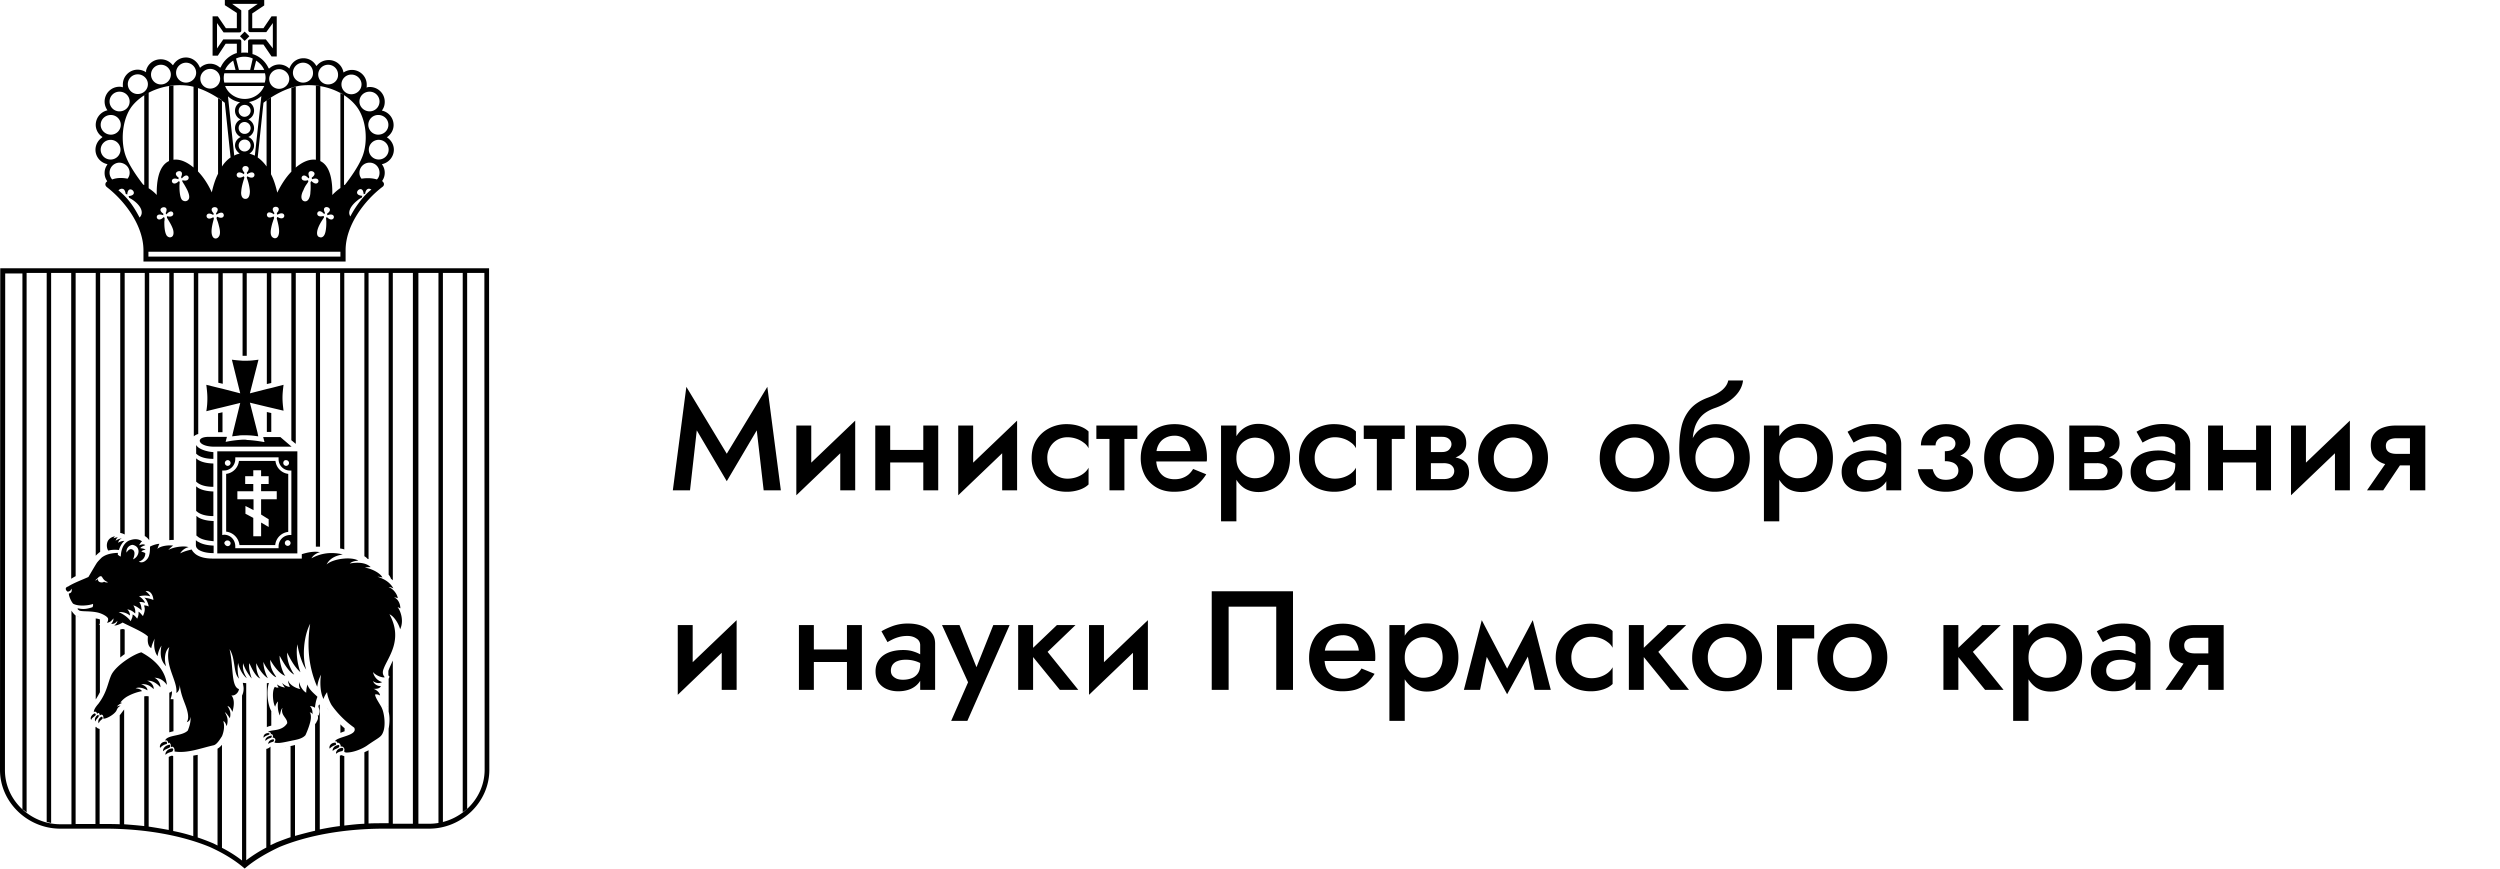
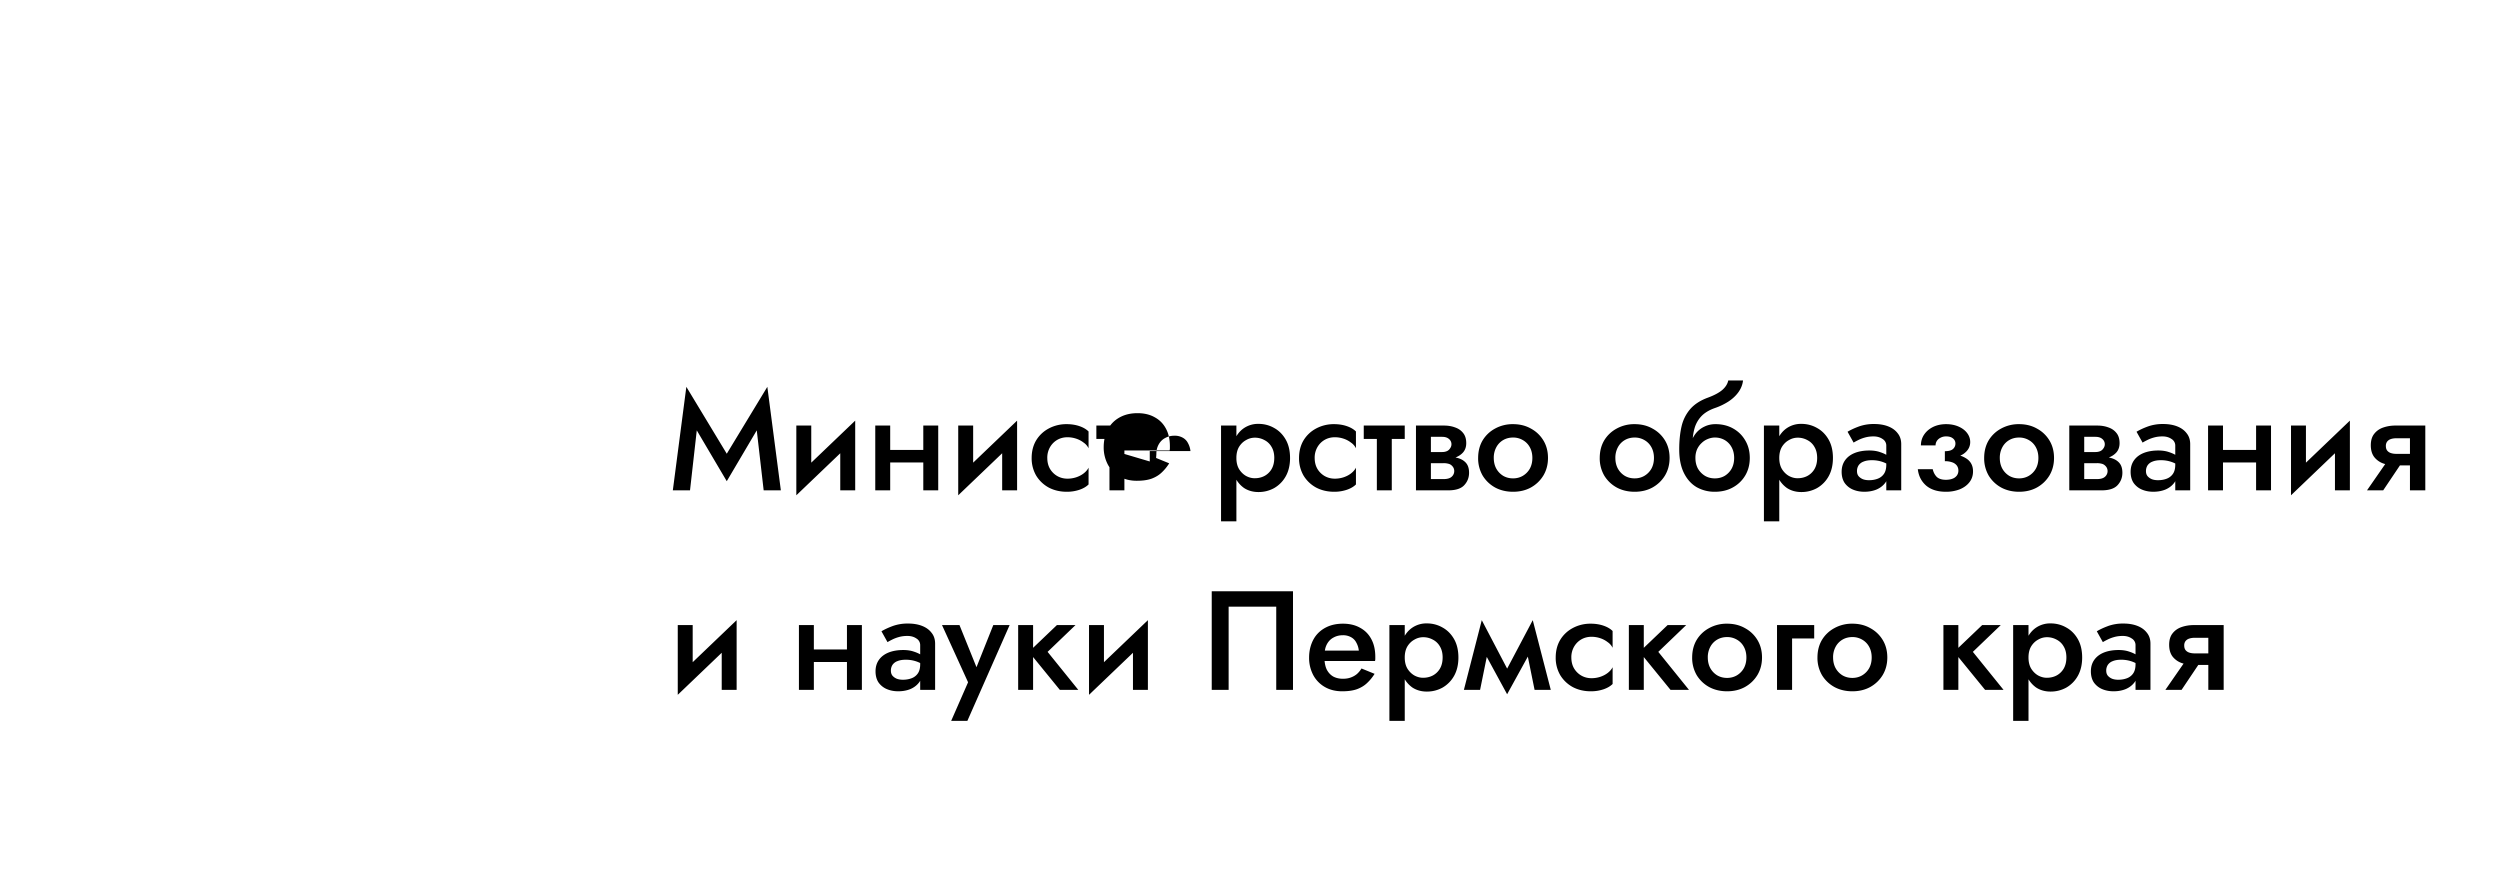
<svg xmlns="http://www.w3.org/2000/svg" width="213" height="74" fill="none">
-   <path fill="#000" fill-rule="evenodd" d="M5.134 70.602h3.8c3.422 0 6.556.574 8.956 1.567 1.067.485 2.089 1.08 2.956 1.831.866-.75 1.889-1.324 2.955-1.831 2.4-.993 5.512-1.567 8.957-1.567h3.8c2.778 0 5.133-2.25 5.133-5.008l-.022-42.736H.022L0 65.594c0 2.758 2.356 5.008 5.134 5.008Zm15.89 2.736c-.067.066-.134.088-.178.133l.177-.133Zm18.4-50.083V69.19c.134-.088.245-.176.378-.287V23.255h1.467c0 14.098.022 28.219.022 42.317 0 2.56-2.178 4.611-4.733 4.611h-.911V23.255h1.71v46.862c.134-.022.245-.044.379-.088V23.255h1.689ZM14.846 64.447h.045-.045Zm3.69-.64s.022 0 .022-.022l-.023.022Zm-.023.022s.022 0 .022-.022c0 .022 0 .022-.022.022Zm-.044.022c.022 0 .044-.022.044-.022-.022.022-.022.022-.044.022Zm-.023.022s.023 0 .023-.022l-.023.022Zm-.088.022h.066-.066Zm-.023 0h.023-.023Zm-.044.022h.044-.044Zm-.044 0h.022-.023Zm1.333-1.5c0-.022 0-.022.022-.044 0 0 0 .022-.022.044Zm-.556.948c.023-.022.023-.044.045-.044-.022.023-.045.044-.045.044Zm5.623.243c.044 0 .067-.022.111-.022-.044.022-.067.022-.111.022Zm-.378.066h.067c0-.022-.023 0-.067 0Zm-.067 0h.067-.067Zm-.177.023h.066-.066Zm-.49 0h.067-.066Zm9.335-5.03.022-.023s0 .022-.022.022Zm-.067.087s0-.022 0 0c0-.022 0 0 0 0Zm.156 1.39c0-.022-.023-.044-.023-.066 0 .022.023.044.023.066Zm.066.089c0-.022-.022-.045-.022-.067 0 .022 0 .045.022.067Zm.067.176c0-.022-.022-.044-.022-.066l.022.066Zm-18.312 1.898V59.57h-.245c.067-.243.133-.442.111-.684a.594.594 0 0 1-.222.132v3.376c.089-.022.222-.066.356-.089Zm8.489-1.457.022.022c0-.022 0-.022-.022-.022Zm0-.044.022.022c-.022 0-.022 0-.022-.022Zm-.067-.066.023.022-.023-.022Zm-.066-.11s0 .022.022.022c0 0-.022 0-.022-.022Zm-.023-.022s0 .022.023.022l-.023-.022Zm-.533 1.5c-.022.022-.022.022 0 0-.022.022-.022.022 0 0Zm.022-.022s-.022.022-.022.044l.022-.044Zm.023-.022c-.023 0-.023.022 0 0-.023.022-.023 0 0 0Zm0-.022c0 .022 0 .022 0 0 0 .022 0 .022 0 0Zm.11-3.84v3.752c.112-.067.245-.089.378-.133v-1.258.023c-.333-.618-.422-1.721-.2-2.405-.044.022-.11.022-.177.022Zm5.757 3.001c.022.022.044.044.044.066 0-.044-.022-.044-.044-.066Zm-.556-.75c.022.022.022.044.044.066-.022-.022-.044-.044-.044-.066Zm-.067-.11c.023.022.023.044.045.066-.023-.022-.045-.044-.045-.066Zm1.134 1.368v.728c.066-.022.222-.088.355-.133v-.264a2.431 2.431 0 0 1-.355-.331ZM6.8 52.599c.023 0 .023 0 .045.022-.022 0-.045-.022-.045-.022Zm-.133-.044c.022 0 .022 0 .045.022 0 0-.023 0-.045-.022Zm-.067-.023c.023 0 .045.023.067.023-.022 0-.044 0-.067-.023Zm-.044-.022c.022 0 .022.023.044.023-.022-.023-.044-.023-.044-.023Zm3.689 1.126v2.383c.133-.11.245-.2.378-.287v-2.096l-.133-.044a.803.803 0 0 0-.245.044Zm-1.733 5.339v-5.736a.17.17 0 0 0-.09-.045c.023-.022.067-.044.09-.066v-.353c-.045-.022-.09-.022-.134-.044-.066-.022-.155-.022-.222-.044v6.906c.133-.199.244-.397.356-.618Zm10.067-23.762v1.61h.378v-1.698l-.378.088Zm4.534 1.588v-1.61l-.378-.088V36.8h.378Zm-2.267-23.894a.501.501 0 0 1-.512-.508c0-.286.223-.507.512-.507.289 0 .51.22.51.508a.53.53 0 0 1-.51.507Zm7.111-5.714a.841.841 0 0 1-.844-.839c0-.463.378-.838.844-.838.467 0 .845.375.845.838.022.464-.356.839-.845.839Zm4.378 1.456a.841.841 0 0 1-.844.838c-.467 0-.867-.375-.867-.838 0-.464.378-.839.867-.839.466 0 .844.375.844.839Zm.756 1.986c0 .463-.378.838-.867.838a.841.841 0 0 1-.844-.839c0-.463.377-.838.844-.838.489 0 .867.375.867.838ZM29.935 8.03a.841.841 0 0 1-.844-.838c0-.464.377-.839.844-.839.467 0 .867.375.867.839 0 .463-.4.838-.867.838Zm3.178 4.721a.841.841 0 0 1-.844.839.841.841 0 0 1-.845-.838c0-.464.378-.839.845-.839.466 0 .844.375.844.838ZM11.045 8.65c0 .463-.378.838-.867.838a.841.841 0 0 1-.844-.838c0-.464.378-.839.844-.839.49 0 .867.375.867.839Zm-.755 1.986a.841.841 0 0 1-.845.838c-.467 0-.867-.375-.867-.839 0-.463.378-.838.867-.838.467 0 .845.375.845.838Zm-.023 2.117a.841.841 0 0 1-.844.839.841.841 0 0 1-.845-.838c0-.464.378-.839.845-.839.466 0 .844.375.844.838Zm1.467-6.42c.467 0 .867.375.867.839 0 .463-.378.838-.867.838a.841.841 0 0 1-.845-.838c0-.464.378-.839.845-.839Zm2.822.022a.841.841 0 0 1-.844.839.841.841 0 0 1-.845-.839c0-.463.378-.838.845-.838.467 0 .844.375.844.838Zm8.09-3h-1.311c-.134 0-.2.066-.2.154v.993c-.09-.022-.2-.022-.29-.022-.11 0-.2 0-.288.022v-.993a.151.151 0 0 0-.156-.154h-1.378l-.533.772V1.964l.556.794H20.4a.151.151 0 0 0 .156-.155V.883L19.779.33h2.178l-.8.552V2.58c0 .089.067.155.155.155h1.378l.556-.772v2.162l-.6-.772Zm-1.334 2.603h-.955l-.245-.97a1.59 1.59 0 0 1 .711-.155c.245 0 .49.044.712.154l-.223.971Zm-1.244 0h-.89c.134-.33.4-.596.69-.794l.2.794Zm.778 3.994a.501.501 0 0 1-.512-.508c0-.287.223-.507.512-.507.289 0 .51.22.51.507a.53.53 0 0 1-.51.508Zm.51.948a.501.501 0 0 1-.51.508.501.501 0 0 1-.512-.508c0-.287.223-.507.512-.507a.53.53 0 0 1 .51.507Zm.356 2.361c-.155-.066-.31-.132-.466-.176a.778.778 0 0 0 .4-.684c0-.331-.2-.618-.49-.729a.828.828 0 0 0 .49-.75c0-.33-.2-.617-.49-.75a.805.805 0 0 0 .49-.75.819.819 0 0 0-.445-.728 2.18 2.18 0 0 0 1.067-.508l-.556 5.075Zm.8-7.303h-.889l.2-.794c.29.198.556.463.69.794Zm.045 1.081h-3.445a1.604 1.604 0 0 1 0-.794h3.467c.067.309.067.485-.022.794Zm-.045.287a1.786 1.786 0 0 1-1.666 1.103c-.734 0-1.4-.441-1.667-1.103h3.333Zm1.267.243a.841.841 0 0 1-.844-.839c0-.463.378-.838.844-.838.467 0 .867.375.867.838 0 .442-.4.839-.867.839Zm8.334 7.722c-.422-.133-.889-.133-1.311-.066a.783.783 0 0 1-.178-.508c0-.463.378-.86.867-.86.466 0 .844.375.844.86 0 .22-.066.42-.222.574Zm-6.29-8.252c-.466 0-.866-.375-.866-.838 0-.464.378-.86.867-.86.466 0 .844.374.844.86.023.463-.378.838-.844.838Zm-14.778 7.678a.783.783 0 0 1-.178.508c-.444-.089-.91-.089-1.31.066a.878.878 0 0 1-.223-.574.86.86 0 0 1 .844-.86c.49.022.867.397.867.86Zm7.712-8.009a.841.841 0 0 1-.845.839.841.841 0 0 1-.844-.839c0-.463.377-.838.844-.838.467 0 .845.375.845.838Zm-2.912.331a.841.841 0 0 1-.844-.838.86.86 0 0 1 .844-.86c.467 0 .867.374.867.86 0 .463-.4.838-.867.838Zm4.578 6.046c-.177.044-.333.088-.466.176l-.534-5.052a2.02 2.02 0 0 0 1.045.507.794.794 0 0 0-.445.728c0 .331.2.618.49.728a.805.805 0 0 0-.49.75c0 .331.2.618.49.75-.29.133-.49.398-.49.729 0 .286.178.529.4.684Zm8.6 8.78H12.646v-.419h16.357v.42h.022Zm-16.778.42h17.201v-.97c0-2.075 1.556-4.193 3.156-5.406a.271.271 0 0 0 .111-.221c0-.088-.044-.154-.111-.22l-.044-.045.022-.044c.133-.198.2-.42.2-.662 0-.242-.067-.463-.2-.662l-.045-.066.09-.022c.555-.154.932-.662.932-1.213 0-.398-.2-.773-.533-1.015l-.066-.044.066-.045c.311-.242.511-.595.511-.992 0-.574-.377-1.06-.91-1.214l-.09-.022.045-.066c.133-.199.2-.42.2-.662V8.67c0-.706-.578-1.258-1.267-1.258-.067 0-.133 0-.2.022l-.089.022.022-.088v-.154c0-.706-.577-1.258-1.266-1.258-.223 0-.445.066-.645.177l-.067.044-.022-.089a1.262 1.262 0 0 0-1.244-.97c-.378 0-.734.154-.978.44l-.067.067-.044-.066a1.223 1.223 0 0 0-1.067-.596c-.511 0-.956.31-1.156.794l-.044.089-.067-.066a1.25 1.25 0 0 0-.778-.287c-.31 0-.6.11-.822.309l-.066.044-.045-.066a2.229 2.229 0 0 0-1.267-1.148l-.089-.022v-.816h.934l.689 1.015h.444V1.39h-.444l-.69 1.015h-.955V1.147l1.022-.684V0h-3.355v.441l1.022.662v1.302h-.933l-.69-1.015h-.444v3.354h.445l.666-1.015h.956v.794l-.089.022a2.23 2.23 0 0 0-1.267 1.147l-.044.066-.067-.022a1.225 1.225 0 0 0-.822-.308c-.289 0-.556.11-.778.286l-.067.067-.044-.089c-.2-.463-.645-.794-1.156-.794-.444 0-.822.22-1.066.596l-.045.066-.066-.066a1.272 1.272 0 0 0-.978-.442c-.6 0-1.111.398-1.245.971v.133l-.066-.044c-.2-.11-.423-.177-.645-.177-.711 0-1.267.574-1.267 1.258v.242l-.089-.022c-.066-.022-.133-.022-.2-.022a1.262 1.262 0 0 0-1.066 1.942l.044.066-.089.022a1.279 1.279 0 0 0-.911 1.213c0 .398.2.773.511.993l.067.044-.067.067a1.263 1.263 0 0 0-.533 1.014c0 .574.378 1.06.933 1.214l.09.022-.045.088c-.134.199-.2.42-.2.662 0 .243.066.464.2.662l.022.044-.045.044a.27.27 0 0 0-.11.221c0 .088.044.154.11.22 1.6 1.236 3.134 3.332 3.134 5.406v.949h.022Zm2.511-8.671c.023 0 0 0 0 0Zm1.734.662c.022.022.044.022.044.044 0-.022-.022-.022-.044-.044Zm2.089-5.957v6.486c-.267.53-.422 1.082-.534 1.589-.288-.64-.688-1.28-1.177-1.787V7.5c-.111-.044-.245-.066-.378-.11v6.884c-.467-.397-1.09-.75-1.711-.662v-6.31c-.134.022-.245.022-.378.044v6.376c-.956.442-1.067 1.942-1.045 2.89a3.39 3.39 0 0 0-.689-.573V7.899c-.133.066-.244.154-.377.22v7.656a.169.169 0 0 0-.09-.044c-.444-.574-1.11-1.5-1.444-2.317-.511-1.257-.378-3.243.49-4.368.91-1.147 2.688-1.942 4.6-1.765 1.466.132 2.888 1.147 3.31 1.478l.49 4.655a2.72 2.72 0 0 0-.734.773V8.56c-.066-.067-.2-.155-.333-.243Zm6.556 5.979c.022-.022.044-.022.044-.044 0 .022-.022.044-.044.044Zm-.022.044s0-.022 0 0c0-.022 0 0 0 0Zm1.866-.728h.023-.023Zm-.066 0h.044-.044Zm2.089-5.714v8.119a4.438 4.438 0 0 0-.69.596c.023-.95-.088-2.45-1.021-2.89V7.346c-.112-.022-.245-.022-.378-.044v6.31c-.623-.088-1.245.265-1.712.662V7.39c-.133.022-.244.066-.377.11v7.127c-.49.507-.89 1.147-1.2 1.787-.111-.485-.267-1.059-.534-1.566V8.317c-.133.088-.266.176-.378.243v5.626a3.139 3.139 0 0 0-.755-.773l.489-4.655c.422-.33 1.844-1.346 3.311-1.478 1.911-.177 3.69.596 4.6 1.765.89 1.125 1.023 3.11.49 4.368-.334.817-1 1.743-1.445 2.317-.023.022-.045.022-.09.044V8.12a1.25 1.25 0 0 0-.31-.22Zm-8.156-4.413.4-.397-.4-.397-.4.397.4.397Zm4.844 13.392c.045.287.378.375.556.155.133-.155.2-.442.2-.662.022-.199.022-.375.022-.574 0-.044-.022-.264 0-.287l.067-.088.022.022c.622.618.89-.485.045-.176h-.023l-.022-.133c.778-.53-.6-.904-.2-.044l-.067.11-.022-.021c-.578-.684-.911.419-.044.176h.022l.022.11c0 .022-.133.22-.155.243-.111.154-.2.331-.267.508-.089.154-.2.44-.156.661Zm-4.778.067c.334 0 .378-.42.378-.662a4.106 4.106 0 0 0-.267-1.148l.045-.11h.022c.8.463.778-.728 0-.199l-.022.022-.045-.132c.49-.551-.244-.728-.355-.419-.067.132.067.309.155.42l-.044.131-.022-.022c-.778-.529-.8.662 0 .199h.022l.044.11c-.11.353-.244.773-.266 1.148-.045.264.022.662.355.662Zm-4.8-.067c.045-.22-.067-.485-.155-.684a9.603 9.603 0 0 0-.267-.485c-.022-.022-.133-.22-.156-.243v-.11h.022c.845.22.534-.86-.044-.176l-.022.022-.067-.11c.422-.861-.978-.486-.2.043l-.022.133h-.022c-.845-.31-.578.794.044.176l.022-.022.067.088c0 .023-.022.243-.022.287 0 .199 0 .375.022.574.022.199.067.507.2.662.222.198.533.11.6-.155ZM27.58 20.1c.134-.155.178-.464.2-.662.023-.199.023-.375.023-.574 0-.022-.023-.265-.023-.287l.067-.088.022.022c.623.618.89-.485.045-.177h-.023l-.022-.132c.578-.397-.044-.706-.222-.485-.089.11-.022.309.044.419l-.066.11-.022-.022c-.578-.684-.912.42-.045.177h.022l.023.132c-.2.287-.423.64-.534.993-.066.22-.133.618.178.684.111.044.245 0 .333-.11Zm-4.466-.023c.044.11.155.2.288.221.311.022.378-.375.378-.596 0-.353-.11-.75-.2-1.103l.045-.11h.022c.755.463.778-.662 0-.199h-.022l-.045-.132c.645-.684-.778-.75-.2 0l-.044.11-.023-.022c-.133-.11-.466-.264-.555-.022-.045.088 0 .199.067.265.133.088.333.022.466-.044h.023l.044.11c0 .022-.089.243-.089.265a4.005 4.005 0 0 0-.155.552c-.045.22-.09.507 0 .706Zm-8.89-1.522v-.132h.022c.845.22.534-.86-.044-.177l-.022.022-.067-.11c.422-.838-.978-.485-.2.044v.132h-.022c-.845-.308-.578.795.044.177l.022-.022.067.088c0 .022 0 .243-.022.287 0 .199 0 .375.022.574.022.198.067.485.2.662.089.088.222.154.333.11.29-.066.245-.486.178-.684-.11-.331-.333-.684-.51-.97Zm4.467 1.523c.089-.199.044-.486 0-.684-.045-.177-.089-.375-.156-.552a1.844 1.844 0 0 1-.088-.265l.044-.11h.022c.133.066.334.132.467.044a.21.21 0 0 0 .067-.265c-.09-.242-.423-.088-.556.022l-.044.022-.045-.11c.6-.728-.844-.684-.2 0l-.022.133h-.022c-.756-.464-.734.661 0 .198h.022l.044.11c-.089.331-.2.75-.2 1.104 0 .22.067.617.378.595.133-.022.222-.11.289-.242Zm-6.8-1.545a.606.606 0 0 0 .177-.33c.09-.552-.6-1.126-1.066-1.347l-.045-.154h.022c1-.088-.066-1.125-.133-.155v.023l-.133-.045c-.045-.198-.09-.419-.29-.44-.11-.023-.244.043-.333.131.867.706 1.334 1.435 1.8 2.317Zm19.756-2.383c-.089-.044-.178-.088-.266-.066-.178.044-.245.243-.267.42l-.133.043v-.022c-.067-.97-1.134.067-.134.155h.023l-.045.154a1.574 1.574 0 0 0-.4.265c-.311.243-.711.684-.667 1.103a.786.786 0 0 0 .09.243c.488-.949 1.221-1.875 1.8-2.295Zm2.223 35.588c.089 0 .2.089.244.089-.022-.508-.267-.817-.533-.927.044-.022.266.044.31.066-.021-.243-.288-.75-.777-.949.156-.022.311.088.4.11-.355-.64-.978-.86-1.356-.992.134 0 .334.044.423.066-.134-.331-.867-.75-1.49-.838.156-.045.4-.045.49-.045-.423-.419-1.178-.419-1.778-.308.155-.155.422-.221.733-.243-.622-.375-2.2-.155-2.711.33.333-.661 1.022-.794 1.378-.86-1.178-.287-2.067 0-2.667.331.155-.286.489-.463.733-.53-.244-.021-.622-.11-1.555.177v.375h-7.556c-.512 0-1.067-.066-1.49-.375-.133-.11-.266-.242-.333-.397-.4.088-.755.199-.977.331.066-.154.355-.463.71-.53-.333-.132-1.244-.044-1.733.243.067-.066.267-.287.422-.375-.4-.066-1.088.022-1.355.287.044-.088.066-.199.178-.441-.245 0-.667.154-.8.242 0 .243 0 .486-.067.706a.838.838 0 0 1-.311.486c-.156.132-.356.198-.578.088.422-.132.556-.463.556-.706 0-.044-.178-.11-.334-.154.067-.11.245-.133.356-.177-.045-.044-.311-.11-.445-.11.045-.133.334-.22.423-.265-.178-.132-.4-.022-.534.022.089-.154.2-.33.267-.33-.067-.045-.378-.332-1.023-.111-.222.066-.755.353-.8 1.39-.133-.022-.133-.088-.244-.133-.022-.11.022-.154-.022-.176-.511.022-.978.11-1.356.397-.133.133-.311.309-.422.463-.222.353-.422.706-.711 1.192-.311.154-1.267.507-1.734.816-.333.088-.177.375-.022.441.2-.044.245-.11.311-.264.067.242-.022.375-.222.419-.022.154.156.618.356.86.466.287 1.489.133 1.689.022.044.067 0 .265-.045.287-.355.11-.689.22-1.244.089-.023.088.022.11.11.176.179.132.934.022 1.645.199.4.11.756.33.823.485.022.088.022.22-.09.375.312-.044.423-.22.556-.375 0 0 .022.265-.2.463.245.022.378-.066.534-.264-.023.154-.067.264-.267.397.2.044.578-.155.711-.243.578.309 1.8.816 2.156 1.191-.023.243-.067.795.289.993.022-.176.11-.441.289-.816-.09.463-.067 1.059.244 1.5a2.16 2.16 0 0 1 .333-.904c-.11.617-.133 1.235.4 1.765-.2-.574-.11-1.324.267-1.633-.444 1.566.733 2.868.6 3.905.245-.132.289-.463.289-.706.111 1.06.511 1.61.667 2.339.066.309.089.596-.067.86.222-.088.289-.198.311-.463.067.463-.155.993-.222 1.17-.489.507-1.778.352-1.934.86.023-.022.267-.088.245.242.133-.22.311.177.244.331.2-.176.356.133.312.353 1.088.177 2.244-.286 3.333-.53.289-.065.578-.573.711-.771.111-.265.267-.795.111-1.28.134.022.2.199.29.42.177-.574.021-.84-.156-1.192.089.044.355.375.422.53.133-.486-.022-.773-.2-1.038.2 0 .355.331.422.486.2-.706.134-1.148-.089-1.412.267.088.622-.22.645-.53-.69-.22-.445-1.92-.8-3.398.533.795.289 2.052.822 2.516-.111-.199-.178-.883-.089-1.346.067.375.333.993.733 1.301-.11-.242-.4-.617-.31-1.28.133.486.51 1.06.733 1.303-.045-.133-.311-.883-.2-1.302.244.552.578 1.191.933 1.302-.2-.221-.4-.817-.333-1.302.2.53.644 1.081.978 1.28-.023-.023-.4-.75-.378-1.39.2.53.844 1.28 1.089 1.301-.111-.242-.534-.64-.511-1.478.31.552.822 1.236 1.288 1.368-.2-.199-.51-1.103-.488-1.721.244.463.755 1.39 1.244 1.61-.089-.132-.644-.926-.6-1.875.422.905.8 1.39 1.134 1.677-.112-.243-.445-1.346-.267-2.383.178 1.06.511 1.831.755 2.163-.377-1.104-.2-2.913.334-3.906-.311 2.03-.09 3.795.6 5.362.066-.398.133-.662.333-1.037-.111.551-.089 1.588.222 2.096-.022-.11.178-.464.29-.596.021.375.266.927.4 1.125.755 1.06 1.577 1.655 1.91 1.898.356.706-1.6.772-1.644 1.191.044-.088.2-.022.2.11.156-.088.333.177.289.331.133-.11.378.11.311.31-.022.176.044.132.133.176.645.022 1.49-.353 1.867-.64.89-.618 1.134-.662 1.29-1.06.288-.661.066-1.764-.068-2.029-.044-.199-.6-.927-.6-1.214.134-.044.334.023.423.089-.023-.243-.267-.464-.556-.574.4.022.578-.088.622-.243-.155.045-.555-.088-.666-.419.155.133.466.265.777.088a1.106 1.106 0 0 1-.777-.86c.222.309.866.53 1 .441-.2-.22-.2-.463-.09-.728.356-.97 1.69-2.449.49-4.633.444.198.822.904.91 1.28.4-.839-.088-1.787-.221-1.876ZM8.356 49.333c-.067.022-.133.133-.244.11.155-.132.11-.088.31-.286.379-.243.179.243.779.441-.09.066-.312 0-.334-.044-.089.132-.578.088-.511-.22Zm3.934 1.589c.2.132.355.53.377.75a.818.818 0 0 0-.4-.088c.134.33.045.595-.088.904-.112-.11-.223-.286-.378-.375.022.243-.023.397-.111.596-.134-.154-.245-.309-.4-.353.044.199-.112.441-.156.574-.2-.31-.667-.64-1.022-.773 0 0 .51-.088.955.287.022-.132-.044-.353-.222-.53.244.045.445.133.667.354.044-.155 0-.486-.156-.684.245.022.711.397.711.441 0-.154-.044-.574-.2-.706.134-.066.356 0 .49.044-.067-.198-.29-.441-.512-.551.133-.045.6-.133.956 0-.067-.177-.245-.331-.4-.442.489-.088.666.464.666.75-.177-.088-.466-.154-.777-.198Zm-1-4.501c.733.132.622.993.044 1.236.111-.265.222-.662-.022-.817-.2-.132-.378 0-.534.243a.579.579 0 0 1 .512-.662Zm-1.156.441c.067-.242.244-.596.467-.772-.156-.022-.4.066-.534.154.045-.242.223-.33.311-.375-.066 0-.333.067-.533.199.044-.088.111-.265.222-.309-.066.022-.289.044-.4.11.045-.088.111-.154.134-.176-.845.154-.756.97-.578 1.213a2.56 2.56 0 0 1 .91-.044Zm3.534 11.694c.022-.22-.134-.64-.512-.817.267.023.667.067 1.067.618-.178-1.743-1.845-2.581-2.178-2.78-.644.155-2.089 1.06-2.533 1.876-.334.684-.356 1.478-1.134 2.515-.31.353-.4.573-.378.728.023-.11.267-.088.267.154.067-.176.245-.132.222.133.2-.22.356-.022.312.242.244.044.91-.33 1.11-.662.045-.088.112-.33.356-.419-.044-.044-.2 0-.31.067.088-.155.377-.31.444-.31-.045-.022-.09-.066-.156-.022.133-.198.356-.397.578-.529a4.122 4.122 0 0 1 1.267-.463c-.067-.155-.312-.22-.534-.243.267-.132.711-.022 1 .177.023-.2-.177-.398-.533-.53.4-.022.711.066 1.067.42.044-.31-.267-.64-.556-.707.533-.066.978.375 1.133.552ZM8.623 61.07c-.311.199-.267.507-.2.552.044-.199.266-.331.31-.375.045-.221-.088-.177-.11-.177Zm-.29-.154c-.31.198-.266.507-.2.551.045-.199.223-.287.267-.42.067-.087-.044-.132-.066-.132Zm-.266-.133L8 60.806c-.31.199-.31.464-.222.53.022-.177.245-.243.378-.42.022-.044-.067-.154-.089-.132Zm18.979-1.412c-.111-.132-.778-.64-.845-1.059a2.245 2.245 0 0 0-.11.706c-.29-.154-.578-.618-.578-.904-.045.11-.067.397.066.595-.444-.088-.933-.397-1.022-.728-.044.155.111.42.133.552-.289-.044-.555-.22-.644-.353 0 .044.133.309.244.397-.377-.044-.622-.22-.689-.265.023.066.09.199.134.265-.111.022-.245 0-.311-.066-.29.353-.156 1.456.022 1.699.044-.2.178-.398.244-.442 0 0-.11.662.156 1.192.022-.177.111-.574.222-.64-.2.618.445.86.4 1.302-.489.772-1.489.485-1.644.772.11-.066.333.022.222.198.133-.132.267.066.178.265.088-.044.377.088.155.375.022.066.178.066.267.066.244.022.8-.11 1.133-.176.356-.088.934-.133 1.245-.486.155-.33.466-1.103.466-1.522 0-.088 0-.33-.11-.42.133.023.2.045.244.177.022-.33-.067-.595-.222-.706.177-.022.355.089.422.133.022-.022.044-.508.222-.927Zm2.09 4.346c-.423.045-.556.398-.49.508.156-.177.467-.22.534-.243.155-.242 0-.264-.045-.264Zm-.29-.242c-.422.044-.555.397-.489.507.156-.176.4-.198.511-.309.09-.11.023-.198-.022-.198Zm-.267-.199h-.066c-.423.044-.49.397-.423.508.156-.177.356-.265.512-.31.044-.021.022-.198-.023-.198Zm-5.311-.287c-.333.045-.444.31-.4.398.133-.133.378-.177.422-.199.134-.176 0-.199-.022-.199Zm-.155-.33-.112.044c-.289.066-.444.286-.377.419a.84.84 0 0 1 .422-.243c.155-.044.11-.22.067-.22Zm-.245-.2h-.067c-.333.045-.377.31-.333.398.111-.154.289-.198.4-.243.222-.088.022-.154 0-.154Zm-8.223 1.303c-.466.066-.6.44-.533.551.155-.198.511-.242.578-.287.155-.242 0-.264-.045-.264Zm-.2-.31c-.466.067-.6.442-.533.552.178-.198.422-.22.555-.33.09-.11.023-.221-.022-.221Zm-.266-.264h-.09c-.466.044-.51.441-.444.53.178-.199.378-.287.556-.331.044 0 .022-.199-.022-.199Zm2.689-17.452c-.045-.044-.09-.066-.134-.11V43.95c.045.044.09.066.134.11.266.177.689.31 1.333.331v1.721c-.378-.044-.956-.088-1.333-.375Zm4.155-8.252c.49.023.978.089 1.467.177h.045l-.111-.42h1.466l.956.817H18.268c-1.445 0-1.667-.838-.49-.838h1.556l-.11.419h.044a9.823 9.823 0 0 1 1.378-.177h.222c.067 0 .111 0 .155.022Zm.978-.309c-.333-.044-.644-.088-.978-.088h-.355c-.111 0-.222 0-.311.022l-.578.066.067-.308.622-2.538-1.534.375-.377.089-.978.242a6.4 6.4 0 0 0 .089-1.125c0-.375-.045-.75-.09-1.125l.979.243.377.088 1.534.397-.711-2.868c.31.044.6.066.91.088h.379c.333 0 .644-.044.977-.088l-.733 2.868 1.467-.375.378-.088 1.022-.265c-.044.375-.089.728-.089 1.103s.044.75.089 1.103l-1.022-.242-.378-.089-1.467-.353.645 2.538.066.33Zm2.134 2.273c0 .132.11.243.244.243s.245-.11.245-.243a.246.246 0 0 0-.245-.243c-.133-.022-.244.089-.244.243Zm-4.734.243c.134 0 .245-.11.245-.243a.246.246 0 0 0-.245-.243.246.246 0 0 0-.244.243c0 .132.11.243.244.243Zm0 6.84c.134 0 .245-.111.245-.243 0-.022 0-.067-.023-.089a.274.274 0 0 0-.244-.154c-.111 0-.2.066-.245.154-.022.022-.022.067-.022.089.045.132.156.242.29.242Zm4.334.021c0-.53.422-.948.955-.97h.134v-5.494h-.134a.964.964 0 0 1-.955-.97v-.155H20.046v.154c0 .53-.423.97-.956.97h-.156v5.495l.156-.023c.4 0 .756.243.889.618.044.11.067.243.067.375v.155h3.689v-.155Zm-.29-.11H20.402a.78.78 0 0 0-.044-.22 1.286 1.286 0 0 0-1.09-.927v-4.92a1.247 1.247 0 0 0 1.09-1.103h3.111a1.247 1.247 0 0 0 1.089 1.103v4.942a1.25 1.25 0 0 0-1.111 1.125Zm1.068-.42a.246.246 0 0 0-.245.243c0 .133.111.243.245.243.133 0 .244-.11.244-.242a.246.246 0 0 0-.244-.243Zm-2.934-1.897v1.567h.667v-1.17l.489.287.155.089v-.662l-.155-.089-.49-.308v-1.302h1.334v-.684h-1.334v-.618h.645v-.662h-.645v-.507h-.666v.507H20.89v.662H21.58v.618h-1.356v.684H21.601v.927l-.555-.287-.134-.066v.661l.134.067.533.286Zm-3.4-.154c-.356 0-.933-.044-1.334-.331-.044-.044-.088-.066-.133-.11v-2.096c.044.044.089.066.133.11.267.176.69.309 1.334.331v2.096Zm0-2.493c-.356 0-.933-.044-1.334-.331-.044-.044-.088-.066-.133-.11v-1.986c.044.044.089.066.133.11.267.177.667.31 1.334.331v1.986Zm0-2.383c-.356 0-.933-.044-1.334-.33-.044-.045-.088-.067-.133-.111v-.728c.044.044.089.11.133.154.334.287.956.42 1.334.441v.574Zm.333 7.082v-7.722h6.822V47.15H18.513v-.972Zm-1.378.11c.267.11.6.177 1.067.2v.639c-.578 0-.978-.11-1.244-.265-.045-.022-.067-.044-.112-.088l-.066-.066a.47.47 0 0 1-.09-.265v-.42c.045.045.09.067.134.111.111.044.2.11.311.155ZM2.267 69.213V23.255h1.711v46.774c.133.022.244.066.378.088V23.255h1.711V49.31c.111-.066.244-.154.378-.22V23.255h1.711v24.093a2.7 2.7 0 0 1 .378-.331V23.255h1.711v22.151c.133.022.267.066.378.133V23.255h1.711V45.67c.156.088.267.198.378.353v-22.77h1.711v22.77c.133-.022.245-.022.378-.022V23.255h1.711v13.921a.877.877 0 0 1 .378-.198V23.277H18.6v9.332l.378.089v-9.421h1.689v7.038h.355v-7.038h1.712v9.443l.378-.088v-9.355h1.71v14.23l.378.31V23.254h1.712v23.32h.355v-23.32h1.712V46.73c.133.022.266.044.377.088h-.022V23.255h1.711v24.137a.89.89 0 0 1 .267.22c.022 0 .067.023.089.023v-24.38h1.711v25.703c.089.11.156.22.2.353a.96.96 0 0 1 .156.133v-26.19h1.71v46.93h-1.71v-13.9c-.09.176-.156.352-.245.529-.022.066-.089.198-.133.353v.375l.089.088-.023.11c0 .023-.022.044-.044.089v2.824-.022c.111.463.089.97 0 1.456v8.053h-.422c-.422 0-.867 0-1.29.022v-6.244l.067-.022c-.133.066-.288.132-.422.199v6.09c-.578.021-1.133.087-1.71.154v-5.913c-.068-.022-.156-.045-.223-.089-.045.022-.111.022-.156.044v6.002c-.578.066-1.155.176-1.711.286V60.034c-.044 0-.089.022-.111.11-.022.133.133.331.067.596l-.045.22-.089-.021a.603.603 0 0 1-.066.507l-.111.22-.045-.021v9.134c-.578.132-1.156.287-1.711.441v-7.744c-.111.022-.245.066-.378.088v7.766c-.4.133-.8.287-1.2.442-.178.088-.333.154-.511.242v-8.406a.644.644 0 0 1-.356.199v8.406c-.6.309-1.178.684-1.711 1.081V58.203c-.111 0-.2-.022-.289-.022.022.176.067.309.067.485 0 .22-.045.42-.134.596v14.054a10.617 10.617 0 0 0-1.71-1.081v-8.781c-.112.132-.245.264-.379.33v8.252c-.177-.088-.333-.176-.51-.242a18.497 18.497 0 0 0-1.179-.442v-7.038c-.133.022-.244.044-.377.066v6.862a14.98 14.98 0 0 0-1.712-.441v-6.376c-.022-.022-.066-.022-.088-.045a1.12 1.12 0 0 0-.29.11v6.223a46.044 46.044 0 0 0-1.71-.287V59.328a1.085 1.085 0 0 0-.378 0v11.054c-.578-.067-1.156-.11-1.712-.155v-9.774c-.133.155-.244.331-.377.486v9.288c-.445-.022-.867-.022-1.312-.022h-.4v-8.097l.067.022-.2-.066a.395.395 0 0 1-.178-.155l-.066.11.022-.021v8.207h-1.69v-17.76l.023.021a1.955 1.955 0 0 1-.378-.441v18.202h-.933c-2.556 0-4.734-2.052-4.734-4.611 0-14.098.022-28.219.022-42.317h1.467v45.649c.111.066.222.154.356.264Z" clip-rule="evenodd" />
-   <path fill="#000" d="m59.365 36.666-.576 5.112h-1.464l1.152-8.82 3.444 5.7 3.456-5.7 1.152 8.82h-1.464l-.588-5.112-2.556 4.332-2.556-4.332Zm13.438.792-4.956 4.74.06-1.62 4.956-4.74-.06 1.62Zm-3.684-1.2v4.476l-1.272 1.464v-5.94h1.272Zm3.744-.42v5.94H71.59v-4.476l1.272-1.464Zm2.273 3.564v-1.068h4.224v1.068h-4.224Zm3.528-3.144h1.272v5.52h-1.272v-5.52Zm-4.092 0h1.272v5.52h-1.272v-5.52Zm12.024 1.2-4.956 4.74.06-1.62 4.956-4.74-.06 1.62Zm-3.684-1.2v4.476l-1.272 1.464v-5.94h1.272Zm3.744-.42v5.94h-1.272v-4.476l1.272-1.464Zm2.573 3.18c0 .352.076.66.228.924.152.256.356.46.612.612.264.152.556.228.876.228.264 0 .516-.04.756-.12.24-.08.452-.192.636-.336.184-.144.32-.304.408-.48v1.428c-.192.192-.452.344-.78.456a3.324 3.324 0 0 1-1.08.168c-.568 0-1.08-.12-1.536-.36a2.843 2.843 0 0 1-1.068-1.02 2.927 2.927 0 0 1-.384-1.5c0-.568.128-1.068.384-1.5.264-.432.62-.768 1.068-1.008a3.162 3.162 0 0 1 1.536-.372c.392 0 .752.056 1.08.168.328.112.588.264.78.456v1.428a1.253 1.253 0 0 0-.42-.48 2.099 2.099 0 0 0-.636-.336c-.24-.08-.488-.12-.744-.12-.32 0-.612.076-.876.228-.256.152-.46.36-.612.624a1.795 1.795 0 0 0-.228.912Zm4.18-2.76h3.493v1.14H93.41v-1.14Zm1.117.24h1.272v5.28h-1.272v-5.28Zm3.433 2.82v-.888h3.468a1.765 1.765 0 0 0-.216-.684 1.063 1.063 0 0 0-.444-.456 1.384 1.384 0 0 0-.708-.168c-.288 0-.548.064-.78.192-.232.12-.416.3-.552.54a1.609 1.609 0 0 0-.204.828l-.024.336c0 .408.064.748.192 1.02.136.264.32.464.552.6.24.128.516.192.828.192.256 0 .48-.036.672-.108.2-.072.376-.172.528-.3.152-.136.28-.292.384-.468l1.116.456a3.814 3.814 0 0 1-.636.78c-.232.224-.52.4-.864.528-.336.12-.756.18-1.26.18-.568 0-1.064-.124-1.488-.372a2.568 2.568 0 0 1-.984-1.02 3.141 3.141 0 0 1-.348-1.488 3.615 3.615 0 0 1 .048-.588c.08-.456.24-.856.48-1.2.248-.344.572-.612.972-.804.4-.192.86-.288 1.38-.288.568 0 1.056.116 1.464.348.416.224.736.548.96.972.224.416.336.916.336 1.5v.168c0 .056-.008.12-.024.192h-4.848Zm7.381 5.1h-1.308v-8.16h1.308v8.16Zm4.572-5.4c0 .608-.124 1.132-.372 1.572a2.616 2.616 0 0 1-.984.996 2.723 2.723 0 0 1-1.332.336c-.472 0-.884-.116-1.236-.348a2.365 2.365 0 0 1-.804-1.008c-.184-.44-.276-.956-.276-1.548 0-.6.092-1.116.276-1.548.192-.432.46-.764.804-.996a2.14 2.14 0 0 1 1.236-.36c.48 0 .924.116 1.332.348.408.224.736.552.984.984.248.432.372.956.372 1.572Zm-1.344 0c0-.368-.076-.68-.228-.936a1.443 1.443 0 0 0-.612-.588 1.693 1.693 0 0 0-.828-.204 1.47 1.47 0 0 0-.732.204c-.24.128-.44.32-.6.576-.152.256-.228.572-.228.948s.076.692.228.948c.16.256.36.452.6.588.24.128.484.192.732.192.304 0 .58-.064.828-.192.256-.136.46-.332.612-.588.152-.264.228-.58.228-.948Zm3.442 0c0 .352.076.66.228.924.152.256.356.46.612.612.264.152.556.228.876.228.264 0 .516-.04.756-.12.24-.08.452-.192.636-.336.184-.144.32-.304.408-.48v1.428c-.192.192-.452.344-.78.456a3.324 3.324 0 0 1-1.08.168c-.568 0-1.08-.12-1.536-.36a2.843 2.843 0 0 1-1.068-1.02 2.927 2.927 0 0 1-.384-1.5c0-.568.128-1.068.384-1.5.264-.432.62-.768 1.068-1.008a3.162 3.162 0 0 1 1.536-.372c.392 0 .752.056 1.08.168.328.112.588.264.78.456v1.428a1.253 1.253 0 0 0-.42-.48 2.099 2.099 0 0 0-.636-.336c-.24-.08-.488-.12-.744-.12-.32 0-.612.076-.876.228-.256.152-.46.36-.612.624a1.795 1.795 0 0 0-.228.912Zm4.181-2.76h3.492v1.14h-3.492v-1.14Zm1.116.24h1.272v5.28h-1.272v-5.28Zm4.089 2.4h1.752c.384 0 .728.04 1.032.12.304.08.544.22.72.42.176.2.264.48.264.84 0 .416-.14.772-.42 1.068-.272.288-.724.432-1.356.432h-1.992v-.96h1.596c.32 0 .552-.068.696-.204a.64.64 0 0 0 .156-.744.718.718 0 0 0-.168-.216.601.601 0 0 0-.276-.144 1.502 1.502 0 0 0-.408-.048h-1.596v-.564Zm0 .24v-.624h1.476c.12 0 .228-.016.324-.048a.597.597 0 0 0 .252-.144.826.826 0 0 0 .156-.216c.04-.08.06-.164.06-.252a.568.568 0 0 0-.216-.456c-.136-.12-.328-.18-.576-.18h-1.476v-.96h1.632c.344 0 .656.052.936.156.288.096.52.256.696.48.176.216.264.504.264.864 0 .312-.088.572-.264.78-.176.2-.408.352-.696.456-.28.096-.592.144-.936.144h-1.632Zm-.756-2.88h1.272v5.52h-1.272v-5.52Zm5.297 2.76c0-.568.128-1.068.384-1.5.264-.432.62-.768 1.068-1.008a3.093 3.093 0 0 1 1.524-.372c.568 0 1.072.124 1.512.372.448.24.804.576 1.068 1.008.264.432.396.932.396 1.5 0 .56-.132 1.06-.396 1.5-.264.432-.62.772-1.068 1.02-.44.24-.944.36-1.512.36-.568 0-1.076-.12-1.524-.36a2.843 2.843 0 0 1-1.068-1.02 2.927 2.927 0 0 1-.384-1.5Zm1.332 0c0 .344.072.648.216.912.144.256.34.46.588.612.248.144.528.216.84.216.304 0 .58-.072.828-.216.256-.152.456-.356.6-.612.144-.264.216-.568.216-.912 0-.344-.072-.648-.216-.912a1.524 1.524 0 0 0-.6-.612 1.619 1.619 0 0 0-.828-.216c-.312 0-.592.072-.84.216a1.548 1.548 0 0 0-.588.612 1.874 1.874 0 0 0-.216.912Zm9.028 0c0-.568.128-1.068.384-1.5.264-.432.62-.768 1.068-1.008a3.093 3.093 0 0 1 1.524-.372c.568 0 1.072.124 1.512.372.448.24.804.576 1.068 1.008.264.432.396.932.396 1.5 0 .56-.132 1.06-.396 1.5-.264.432-.62.772-1.068 1.02-.44.24-.944.36-1.512.36-.568 0-1.076-.12-1.524-.36a2.843 2.843 0 0 1-1.068-1.02 2.927 2.927 0 0 1-.384-1.5Zm1.332 0c0 .344.072.648.216.912.144.256.34.46.588.612.248.144.528.216.84.216.304 0 .58-.072.828-.216.256-.152.456-.356.6-.612.144-.264.216-.568.216-.912 0-.344-.072-.648-.216-.912a1.524 1.524 0 0 0-.6-.612 1.619 1.619 0 0 0-.828-.216c-.312 0-.592.072-.84.216a1.548 1.548 0 0 0-.588.612 1.874 1.874 0 0 0-.216.912Zm8.477-1.74.06-1.14c.56 0 1.06.124 1.5.372.44.248.784.588 1.032 1.02.256.432.384.928.384 1.488 0 .552-.128 1.048-.384 1.488a2.754 2.754 0 0 1-1.056 1.02c-.44.248-.952.372-1.536.372a3.098 3.098 0 0 1-1.56-.396c-.456-.272-.816-.676-1.08-1.212-.264-.536-.396-1.2-.396-1.992l1.38.72c0 .344.072.648.216.912.152.256.352.46.6.612.248.144.528.216.84.216.312 0 .592-.072.84-.216a1.66 1.66 0 0 0 .588-.612c.144-.264.216-.568.216-.912 0-.344-.072-.648-.216-.912a1.548 1.548 0 0 0-.588-.612 1.642 1.642 0 0 0-.84-.216Zm-2.244 1.74c0-.448.056-.848.168-1.2.112-.36.268-.664.468-.912.208-.248.452-.436.732-.564.28-.136.592-.204.936-.204l-.06 1.14c-.192 0-.388.04-.588.12a1.557 1.557 0 0 0-.528.336c-.16.144-.292.324-.396.54a1.815 1.815 0 0 0-.144.744h-.588Zm-.792-.72c0-.752.068-1.416.204-1.992a3.437 3.437 0 0 1 .744-1.464c.36-.408.856-.728 1.488-.96.544-.2.956-.42 1.236-.66.28-.248.448-.516.504-.804h1.26c-.04.352-.168.68-.384.984-.216.304-.5.572-.852.804a5.342 5.342 0 0 1-1.176.564c-.496.176-.884.416-1.164.72-.272.304-.46.648-.564 1.032a4.479 4.479 0 0 0-.156 1.176l.12 1.26-1.26-.66Zm8.524 6.12h-1.308v-8.16h1.308v8.16Zm4.572-5.4c0 .608-.124 1.132-.372 1.572a2.616 2.616 0 0 1-.984.996 2.723 2.723 0 0 1-1.332.336c-.472 0-.884-.116-1.236-.348a2.365 2.365 0 0 1-.804-1.008c-.184-.44-.276-.956-.276-1.548 0-.6.092-1.116.276-1.548.192-.432.46-.764.804-.996a2.14 2.14 0 0 1 1.236-.36c.48 0 .924.116 1.332.348.408.224.736.552.984.984.248.432.372.956.372 1.572Zm-1.344 0c0-.368-.076-.68-.228-.936a1.443 1.443 0 0 0-.612-.588 1.693 1.693 0 0 0-.828-.204 1.47 1.47 0 0 0-.732.204c-.24.128-.44.32-.6.576-.152.256-.228.572-.228.948s.076.692.228.948c.16.256.36.452.6.588.24.128.484.192.732.192.304 0 .58-.064.828-.192.256-.136.46-.332.612-.588.152-.264.228-.58.228-.948Zm3.394 1.128c0 .168.044.308.132.42.096.112.22.2.372.264.152.056.324.084.516.084.28 0 .532-.044.756-.132.224-.088.4-.228.528-.42.128-.192.192-.448.192-.768l.192.624c0 .352-.092.656-.276.912-.184.248-.432.44-.744.576-.312.128-.66.192-1.044.192-.36 0-.688-.064-.984-.192a1.664 1.664 0 0 1-.696-.564c-.168-.256-.252-.572-.252-.948s.096-.7.288-.972c.192-.272.464-.48.816-.624.36-.144.78-.216 1.26-.216.32 0 .604.04.852.12.256.08.468.172.636.276.168.104.284.196.348.276v.684a2.548 2.548 0 0 0-.756-.396 2.73 2.73 0 0 0-.888-.132c-.272 0-.504.04-.696.12a.867.867 0 0 0-.42.324.886.886 0 0 0-.132.492Zm-.288-2.436-.516-.924c.248-.152.564-.3.948-.444a3.744 3.744 0 0 1 1.32-.216c.456 0 .856.068 1.2.204.344.136.612.332.804.588.2.248.3.556.3.924v3.936h-1.272v-3.792a.654.654 0 0 0-.324-.588c-.208-.144-.464-.216-.768-.216-.264 0-.508.032-.732.096a3.11 3.11 0 0 0-.588.228c-.16.08-.284.148-.372.204Zm7.774 1.308v-.576c.32 0 .548-.06.684-.18a.603.603 0 0 0 .216-.468.535.535 0 0 0-.216-.444c-.136-.112-.324-.168-.564-.168a.98.98 0 0 0-.504.12.778.778 0 0 0-.312.288.714.714 0 0 0-.096.36h-1.248c0-.344.092-.652.276-.924.184-.272.436-.488.756-.648.328-.16.7-.24 1.116-.24.392 0 .744.068 1.056.204.312.136.556.32.732.552.176.232.264.488.264.768 0 .4-.184.732-.552.996-.368.256-.904.376-1.608.36Zm.084 2.88c-.704 0-1.264-.176-1.68-.528-.408-.36-.644-.824-.708-1.392h1.272c.056.256.168.472.336.648.176.168.436.252.78.252.224 0 .416-.032.576-.096a.786.786 0 0 0 .36-.264.691.691 0 0 0 .132-.42.71.71 0 0 0-.132-.432.822.822 0 0 0-.396-.276 1.764 1.764 0 0 0-.624-.096v-.636c.744-.016 1.328.104 1.752.36.432.248.648.628.648 1.14 0 .36-.104.672-.312.936-.2.256-.476.456-.828.6a3.24 3.24 0 0 1-1.176.204Zm3.265-2.88c0-.568.128-1.068.384-1.5.264-.432.62-.768 1.068-1.008a3.093 3.093 0 0 1 1.524-.372c.568 0 1.072.124 1.512.372.448.24.804.576 1.068 1.008.264.432.396.932.396 1.5 0 .56-.132 1.06-.396 1.5-.264.432-.62.772-1.068 1.02-.44.24-.944.36-1.512.36-.568 0-1.076-.12-1.524-.36a2.843 2.843 0 0 1-1.068-1.02 2.927 2.927 0 0 1-.384-1.5Zm1.332 0c0 .344.072.648.216.912.144.256.34.46.588.612.248.144.528.216.84.216.304 0 .58-.072.828-.216.256-.152.456-.356.6-.612.144-.264.216-.568.216-.912 0-.344-.072-.648-.216-.912a1.524 1.524 0 0 0-.6-.612 1.619 1.619 0 0 0-.828-.216c-.312 0-.592.072-.84.216a1.548 1.548 0 0 0-.588.612 1.874 1.874 0 0 0-.216.912Zm6.677-.12h1.752c.384 0 .728.04 1.032.12.304.08.544.22.72.42.176.2.264.48.264.84 0 .416-.14.772-.42 1.068-.272.288-.724.432-1.356.432h-1.992v-.96h1.596c.32 0 .552-.068.696-.204a.64.64 0 0 0 .156-.744.718.718 0 0 0-.168-.216.601.601 0 0 0-.276-.144 1.502 1.502 0 0 0-.408-.048h-1.596v-.564Zm0 .24v-.624h1.476c.12 0 .228-.016.324-.048a.597.597 0 0 0 .252-.144.826.826 0 0 0 .156-.216c.04-.08.06-.164.06-.252a.568.568 0 0 0-.216-.456c-.136-.12-.328-.18-.576-.18h-1.476v-.96h1.632c.344 0 .656.052.936.156.288.096.52.256.696.48.176.216.264.504.264.864 0 .312-.088.572-.264.78-.176.2-.408.352-.696.456-.28.096-.592.144-.936.144h-1.632Zm-.756-2.88h1.272v5.52h-1.272v-5.52Zm6.533 3.888c0 .168.044.308.132.42.096.112.22.2.372.264.152.056.324.084.516.084.28 0 .532-.044.756-.132.224-.088.4-.228.528-.42.128-.192.192-.448.192-.768l.192.624c0 .352-.092.656-.276.912-.184.248-.432.44-.744.576-.312.128-.66.192-1.044.192-.36 0-.688-.064-.984-.192a1.664 1.664 0 0 1-.696-.564c-.168-.256-.252-.572-.252-.948s.096-.7.288-.972c.192-.272.464-.48.816-.624.36-.144.78-.216 1.26-.216.32 0 .604.04.852.12.256.08.468.172.636.276.168.104.284.196.348.276v.684a2.548 2.548 0 0 0-.756-.396 2.73 2.73 0 0 0-.888-.132c-.272 0-.504.04-.696.12a.867.867 0 0 0-.42.324.886.886 0 0 0-.132.492Zm-.288-2.436-.516-.924c.248-.152.564-.3.948-.444a3.744 3.744 0 0 1 1.32-.216c.456 0 .856.068 1.2.204.344.136.612.332.804.588.2.248.3.556.3.924v3.936h-1.272v-3.792a.654.654 0 0 0-.324-.588c-.208-.144-.464-.216-.768-.216-.264 0-.508.032-.732.096a3.11 3.11 0 0 0-.588.228c-.16.08-.284.148-.372.204Zm6.142 1.692v-1.068h4.224v1.068h-4.224Zm3.528-3.144h1.272v5.52h-1.272v-5.52Zm-4.092 0h1.272v5.52h-1.272v-5.52Zm12.023 1.2-4.956 4.74.06-1.62 4.956-4.74-.06 1.62Zm-3.684-1.2v4.476l-1.272 1.464v-5.94h1.272Zm3.744-.42v5.94h-1.272v-4.476l1.272-1.464Zm2.838 5.94h-1.38l1.896-2.736h1.32l-1.836 2.736Zm3.588 0h-1.308v-5.52h1.308v5.52Zm-.828-3.108v.984h-1.716a3.14 3.14 0 0 1-1.044-.168 1.702 1.702 0 0 1-.768-.552c-.192-.256-.288-.588-.288-.996 0-.408.096-.732.288-.972.192-.248.448-.428.768-.54a3.14 3.14 0 0 1 1.044-.168h1.716v1.08H204.2c-.2 0-.368.024-.504.072a.645.645 0 0 0-.312.216.604.604 0 0 0-.108.372c0 .16.036.288.108.384a.645.645 0 0 0 .312.216c.136.048.304.072.504.072h1.608ZM62.701 54.458l-4.956 4.74.06-1.62 4.956-4.74-.06 1.62Zm-3.684-1.2v4.476l-1.272 1.464v-5.94h1.272Zm3.744-.42v5.94H61.49v-4.476l1.272-1.464Zm5.871 3.564v-1.068h4.224v1.068h-4.224Zm3.528-3.144h1.272v5.52H72.16v-5.52Zm-4.092 0h1.272v5.52h-1.272v-5.52Zm7.836 3.888c0 .168.044.308.132.42.096.112.22.2.372.264.152.056.324.084.516.084.28 0 .532-.044.756-.132.224-.088.4-.228.528-.42.128-.192.192-.448.192-.768l.192.624c0 .352-.092.656-.276.912-.184.248-.432.44-.744.576-.312.128-.66.192-1.044.192-.36 0-.688-.064-.984-.192a1.664 1.664 0 0 1-.696-.564c-.168-.256-.252-.572-.252-.948s.096-.7.288-.972c.192-.272.464-.48.816-.624.36-.144.78-.216 1.26-.216.32 0 .604.04.852.12.256.08.468.172.636.276.168.104.284.196.348.276v.684a2.548 2.548 0 0 0-.756-.396 2.73 2.73 0 0 0-.888-.132c-.272 0-.504.04-.696.12a.867.867 0 0 0-.42.324.886.886 0 0 0-.132.492Zm-.288-2.436-.516-.924c.248-.152.564-.3.948-.444a3.744 3.744 0 0 1 1.32-.216c.456 0 .856.068 1.2.204.344.136.612.332.804.588.2.248.3.556.3.924v3.936H78.4v-3.792a.654.654 0 0 0-.324-.588c-.208-.144-.464-.216-.768-.216-.264 0-.508.032-.732.096a3.11 3.11 0 0 0-.588.228c-.16.08-.284.148-.372.204Zm10.403-1.452-3.6 8.16h-1.38l1.44-3.288-2.22-4.872h1.488l1.764 4.368-.612-.036 1.728-4.332h1.392Zm.728 0h1.272v5.52h-1.272v-5.52Zm3.3 0h1.584l-2.376 2.28 2.616 3.24h-1.572l-2.64-3.24 2.388-2.28Zm7.693 1.2-4.956 4.74.06-1.62 4.956-4.74-.06 1.62Zm-3.684-1.2v4.476l-1.272 1.464v-5.94h1.272Zm3.744-.42v5.94h-1.272v-4.476l1.272-1.464Zm10.935-1.152h-4.056v7.092h-1.44v-8.4h6.924v8.4h-1.428v-7.092Zm3.568 4.632v-.888h3.468a1.765 1.765 0 0 0-.216-.684 1.063 1.063 0 0 0-.444-.456 1.384 1.384 0 0 0-.708-.168c-.288 0-.548.064-.78.192-.232.12-.416.3-.552.54a1.609 1.609 0 0 0-.204.828l-.024.336c0 .408.064.748.192 1.02.136.264.32.464.552.6.24.128.516.192.828.192.256 0 .48-.036.672-.108.2-.072.376-.172.528-.3.152-.136.28-.292.384-.468l1.116.456a3.814 3.814 0 0 1-.636.78c-.232.224-.52.4-.864.528-.336.12-.756.18-1.26.18-.568 0-1.064-.124-1.488-.372a2.568 2.568 0 0 1-.984-1.02 3.141 3.141 0 0 1-.348-1.488 3.615 3.615 0 0 1 .048-.588c.08-.456.24-.856.48-1.2.248-.344.572-.612.972-.804.4-.192.86-.288 1.38-.288.568 0 1.056.116 1.464.348.416.224.736.548.96.972.224.416.336.916.336 1.5v.168c0 .056-.008.12-.024.192h-4.848Zm7.381 5.1h-1.308v-8.16h1.308v8.16Zm4.572-5.4c0 .608-.124 1.132-.372 1.572a2.616 2.616 0 0 1-.984.996 2.723 2.723 0 0 1-1.332.336c-.472 0-.884-.116-1.236-.348a2.365 2.365 0 0 1-.804-1.008c-.184-.44-.276-.956-.276-1.548 0-.6.092-1.116.276-1.548.192-.432.46-.764.804-.996a2.14 2.14 0 0 1 1.236-.36c.48 0 .924.116 1.332.348.408.224.736.552.984.984.248.432.372.956.372 1.572Zm-1.344 0c0-.368-.076-.68-.228-.936a1.443 1.443 0 0 0-.612-.588 1.693 1.693 0 0 0-.828-.204 1.47 1.47 0 0 0-.732.204c-.24.128-.44.32-.6.576-.152.256-.228.572-.228.948s.076.692.228.948c.16.256.36.452.6.588.24.128.484.192.732.192.304 0 .58-.064.828-.192.256-.136.46-.332.612-.588.152-.264.228-.58.228-.948Zm7.834 2.76-.84-4.14.684-1.8 1.536 5.94h-1.38Zm-2.7-1.128 2.544-4.812.12 2.124-2.304 4.188-.36-1.5Zm.36 1.5-2.28-4.188.12-2.124 2.52 4.812-.36 1.5Zm-3.684-.372 1.524-5.94.696 1.8-.84 4.14h-1.38Zm9.156-2.76c0 .352.076.66.228.924.152.256.356.46.612.612.264.152.556.228.876.228.264 0 .516-.04.756-.12.24-.08.452-.192.636-.336.184-.144.32-.304.408-.48v1.428c-.192.192-.452.344-.78.456a3.324 3.324 0 0 1-1.08.168c-.568 0-1.08-.12-1.536-.36a2.843 2.843 0 0 1-1.068-1.02 2.927 2.927 0 0 1-.384-1.5c0-.568.128-1.068.384-1.5.264-.432.62-.768 1.068-1.008a3.162 3.162 0 0 1 1.536-.372c.392 0 .752.056 1.08.168.328.112.588.264.78.456v1.428a1.253 1.253 0 0 0-.42-.48 2.099 2.099 0 0 0-.636-.336c-.24-.08-.488-.12-.744-.12-.32 0-.612.076-.876.228-.256.152-.46.36-.612.624a1.795 1.795 0 0 0-.228.912Zm4.9-2.76h1.272v5.52h-1.272v-5.52Zm3.3 0h1.584l-2.376 2.28 2.616 3.24h-1.572l-2.64-3.24 2.388-2.28Zm2.094 2.76c0-.568.128-1.068.384-1.5.264-.432.62-.768 1.068-1.008a3.093 3.093 0 0 1 1.524-.372c.568 0 1.072.124 1.512.372.448.24.804.576 1.068 1.008.264.432.396.932.396 1.5 0 .56-.132 1.06-.396 1.5-.264.432-.62.772-1.068 1.02-.44.24-.944.36-1.512.36-.568 0-1.076-.12-1.524-.36a2.843 2.843 0 0 1-1.068-1.02 2.927 2.927 0 0 1-.384-1.5Zm1.332 0c0 .344.072.648.216.912.144.256.34.46.588.612.248.144.528.216.84.216.304 0 .58-.072.828-.216.256-.152.456-.356.6-.612.144-.264.216-.568.216-.912 0-.344-.072-.648-.216-.912a1.524 1.524 0 0 0-.6-.612 1.619 1.619 0 0 0-.828-.216c-.312 0-.592.072-.84.216a1.548 1.548 0 0 0-.588.612 1.874 1.874 0 0 0-.216.912Zm5.897-2.76h3.168v1.14h-1.884v4.38h-1.284v-5.52Zm3.446 2.76c0-.568.128-1.068.384-1.5.264-.432.62-.768 1.068-1.008a3.093 3.093 0 0 1 1.524-.372c.568 0 1.072.124 1.512.372.448.24.804.576 1.068 1.008.264.432.396.932.396 1.5 0 .56-.132 1.06-.396 1.5-.264.432-.62.772-1.068 1.02-.44.24-.944.36-1.512.36-.568 0-1.076-.12-1.524-.36a2.843 2.843 0 0 1-1.068-1.02 2.927 2.927 0 0 1-.384-1.5Zm1.332 0c0 .344.072.648.216.912.144.256.34.46.588.612.248.144.528.216.84.216.304 0 .58-.072.828-.216.256-.152.456-.356.6-.612.144-.264.216-.568.216-.912 0-.344-.072-.648-.216-.912a1.524 1.524 0 0 0-.6-.612 1.619 1.619 0 0 0-.828-.216c-.312 0-.592.072-.84.216a1.548 1.548 0 0 0-.588.612 1.874 1.874 0 0 0-.216.912Zm9.4-2.76h1.272v5.52h-1.272v-5.52Zm3.3 0h1.584l-2.376 2.28 2.616 3.24h-1.572l-2.64-3.24 2.388-2.28Zm3.949 8.16h-1.308v-8.16h1.308v8.16Zm4.572-5.4c0 .608-.124 1.132-.372 1.572a2.616 2.616 0 0 1-.984.996 2.723 2.723 0 0 1-1.332.336c-.472 0-.884-.116-1.236-.348a2.365 2.365 0 0 1-.804-1.008c-.184-.44-.276-.956-.276-1.548 0-.6.092-1.116.276-1.548.192-.432.46-.764.804-.996a2.14 2.14 0 0 1 1.236-.36c.48 0 .924.116 1.332.348.408.224.736.552.984.984.248.432.372.956.372 1.572Zm-1.344 0c0-.368-.076-.68-.228-.936a1.443 1.443 0 0 0-.612-.588 1.693 1.693 0 0 0-.828-.204 1.47 1.47 0 0 0-.732.204c-.24.128-.44.32-.6.576-.152.256-.228.572-.228.948s.076.692.228.948c.16.256.36.452.6.588.24.128.484.192.732.192.304 0 .58-.064.828-.192.256-.136.46-.332.612-.588.152-.264.228-.58.228-.948Zm3.395 1.128c0 .168.044.308.132.42.096.112.22.2.372.264.152.056.324.084.516.084.28 0 .532-.044.756-.132.224-.088.4-.228.528-.42.128-.192.192-.448.192-.768l.192.624c0 .352-.092.656-.276.912-.184.248-.432.44-.744.576-.312.128-.66.192-1.044.192-.36 0-.688-.064-.984-.192a1.664 1.664 0 0 1-.696-.564c-.168-.256-.252-.572-.252-.948s.096-.7.288-.972c.192-.272.464-.48.816-.624.36-.144.78-.216 1.26-.216.32 0 .604.04.852.12.256.08.468.172.636.276.168.104.284.196.348.276v.684a2.548 2.548 0 0 0-.756-.396 2.73 2.73 0 0 0-.888-.132c-.272 0-.504.04-.696.12a.867.867 0 0 0-.42.324.886.886 0 0 0-.132.492Zm-.288-2.436-.516-.924c.248-.152.564-.3.948-.444a3.744 3.744 0 0 1 1.32-.216c.456 0 .856.068 1.2.204.344.136.612.332.804.588.2.248.3.556.3.924v3.936h-1.272v-3.792a.654.654 0 0 0-.324-.588c-.208-.144-.464-.216-.768-.216-.264 0-.508.032-.732.096a3.11 3.11 0 0 0-.588.228c-.16.08-.284.148-.372.204Zm6.705 4.068h-1.38l1.896-2.736h1.32l-1.836 2.736Zm3.588 0h-1.308v-5.52h1.308v5.52Zm-.828-3.108v.984h-1.716a3.14 3.14 0 0 1-1.044-.168 1.702 1.702 0 0 1-.768-.552c-.192-.256-.288-.588-.288-.996 0-.408.096-.732.288-.972.192-.248.448-.428.768-.54a3.14 3.14 0 0 1 1.044-.168h1.716v1.08h-1.608c-.2 0-.368.024-.504.072a.645.645 0 0 0-.312.216.604.604 0 0 0-.108.372c0 .16.036.288.108.384a.645.645 0 0 0 .312.216c.136.048.304.072.504.072h1.608Z" />
+   <path fill="#000" d="m59.365 36.666-.576 5.112h-1.464l1.152-8.82 3.444 5.7 3.456-5.7 1.152 8.82h-1.464l-.588-5.112-2.556 4.332-2.556-4.332Zm13.438.792-4.956 4.74.06-1.62 4.956-4.74-.06 1.62Zm-3.684-1.2v4.476l-1.272 1.464v-5.94h1.272Zm3.744-.42v5.94H71.59v-4.476l1.272-1.464Zm2.273 3.564v-1.068h4.224v1.068h-4.224Zm3.528-3.144h1.272v5.52h-1.272v-5.52Zm-4.092 0h1.272v5.52h-1.272v-5.52Zm12.024 1.2-4.956 4.74.06-1.62 4.956-4.74-.06 1.62Zm-3.684-1.2v4.476l-1.272 1.464v-5.94h1.272Zm3.744-.42v5.94h-1.272v-4.476l1.272-1.464Zm2.573 3.18c0 .352.076.66.228.924.152.256.356.46.612.612.264.152.556.228.876.228.264 0 .516-.04.756-.12.24-.08.452-.192.636-.336.184-.144.32-.304.408-.48v1.428c-.192.192-.452.344-.78.456a3.324 3.324 0 0 1-1.08.168c-.568 0-1.08-.12-1.536-.36a2.843 2.843 0 0 1-1.068-1.02 2.927 2.927 0 0 1-.384-1.5c0-.568.128-1.068.384-1.5.264-.432.62-.768 1.068-1.008a3.162 3.162 0 0 1 1.536-.372c.392 0 .752.056 1.08.168.328.112.588.264.78.456v1.428a1.253 1.253 0 0 0-.42-.48 2.099 2.099 0 0 0-.636-.336c-.24-.08-.488-.12-.744-.12-.32 0-.612.076-.876.228-.256.152-.46.36-.612.624a1.795 1.795 0 0 0-.228.912Zm4.18-2.76h3.493v1.14H93.41v-1.14Zm1.117.24h1.272v5.28h-1.272v-5.28Zm3.433 2.82v-.888h3.468a1.765 1.765 0 0 0-.216-.684 1.063 1.063 0 0 0-.444-.456 1.384 1.384 0 0 0-.708-.168c-.288 0-.548.064-.78.192-.232.12-.416.3-.552.54a1.609 1.609 0 0 0-.204.828l-.024.336l1.116.456a3.814 3.814 0 0 1-.636.78c-.232.224-.52.4-.864.528-.336.12-.756.18-1.26.18-.568 0-1.064-.124-1.488-.372a2.568 2.568 0 0 1-.984-1.02 3.141 3.141 0 0 1-.348-1.488 3.615 3.615 0 0 1 .048-.588c.08-.456.24-.856.48-1.2.248-.344.572-.612.972-.804.4-.192.86-.288 1.38-.288.568 0 1.056.116 1.464.348.416.224.736.548.96.972.224.416.336.916.336 1.5v.168c0 .056-.008.12-.024.192h-4.848Zm7.381 5.1h-1.308v-8.16h1.308v8.16Zm4.572-5.4c0 .608-.124 1.132-.372 1.572a2.616 2.616 0 0 1-.984.996 2.723 2.723 0 0 1-1.332.336c-.472 0-.884-.116-1.236-.348a2.365 2.365 0 0 1-.804-1.008c-.184-.44-.276-.956-.276-1.548 0-.6.092-1.116.276-1.548.192-.432.46-.764.804-.996a2.14 2.14 0 0 1 1.236-.36c.48 0 .924.116 1.332.348.408.224.736.552.984.984.248.432.372.956.372 1.572Zm-1.344 0c0-.368-.076-.68-.228-.936a1.443 1.443 0 0 0-.612-.588 1.693 1.693 0 0 0-.828-.204 1.47 1.47 0 0 0-.732.204c-.24.128-.44.32-.6.576-.152.256-.228.572-.228.948s.076.692.228.948c.16.256.36.452.6.588.24.128.484.192.732.192.304 0 .58-.064.828-.192.256-.136.46-.332.612-.588.152-.264.228-.58.228-.948Zm3.442 0c0 .352.076.66.228.924.152.256.356.46.612.612.264.152.556.228.876.228.264 0 .516-.04.756-.12.24-.08.452-.192.636-.336.184-.144.32-.304.408-.48v1.428c-.192.192-.452.344-.78.456a3.324 3.324 0 0 1-1.08.168c-.568 0-1.08-.12-1.536-.36a2.843 2.843 0 0 1-1.068-1.02 2.927 2.927 0 0 1-.384-1.5c0-.568.128-1.068.384-1.5.264-.432.62-.768 1.068-1.008a3.162 3.162 0 0 1 1.536-.372c.392 0 .752.056 1.08.168.328.112.588.264.78.456v1.428a1.253 1.253 0 0 0-.42-.48 2.099 2.099 0 0 0-.636-.336c-.24-.08-.488-.12-.744-.12-.32 0-.612.076-.876.228-.256.152-.46.36-.612.624a1.795 1.795 0 0 0-.228.912Zm4.181-2.76h3.492v1.14h-3.492v-1.14Zm1.116.24h1.272v5.28h-1.272v-5.28Zm4.089 2.4h1.752c.384 0 .728.04 1.032.12.304.08.544.22.72.42.176.2.264.48.264.84 0 .416-.14.772-.42 1.068-.272.288-.724.432-1.356.432h-1.992v-.96h1.596c.32 0 .552-.068.696-.204a.64.64 0 0 0 .156-.744.718.718 0 0 0-.168-.216.601.601 0 0 0-.276-.144 1.502 1.502 0 0 0-.408-.048h-1.596v-.564Zm0 .24v-.624h1.476c.12 0 .228-.016.324-.048a.597.597 0 0 0 .252-.144.826.826 0 0 0 .156-.216c.04-.08.06-.164.06-.252a.568.568 0 0 0-.216-.456c-.136-.12-.328-.18-.576-.18h-1.476v-.96h1.632c.344 0 .656.052.936.156.288.096.52.256.696.48.176.216.264.504.264.864 0 .312-.088.572-.264.78-.176.2-.408.352-.696.456-.28.096-.592.144-.936.144h-1.632Zm-.756-2.88h1.272v5.52h-1.272v-5.52Zm5.297 2.76c0-.568.128-1.068.384-1.5.264-.432.62-.768 1.068-1.008a3.093 3.093 0 0 1 1.524-.372c.568 0 1.072.124 1.512.372.448.24.804.576 1.068 1.008.264.432.396.932.396 1.5 0 .56-.132 1.06-.396 1.5-.264.432-.62.772-1.068 1.02-.44.24-.944.36-1.512.36-.568 0-1.076-.12-1.524-.36a2.843 2.843 0 0 1-1.068-1.02 2.927 2.927 0 0 1-.384-1.5Zm1.332 0c0 .344.072.648.216.912.144.256.34.46.588.612.248.144.528.216.84.216.304 0 .58-.072.828-.216.256-.152.456-.356.6-.612.144-.264.216-.568.216-.912 0-.344-.072-.648-.216-.912a1.524 1.524 0 0 0-.6-.612 1.619 1.619 0 0 0-.828-.216c-.312 0-.592.072-.84.216a1.548 1.548 0 0 0-.588.612 1.874 1.874 0 0 0-.216.912Zm9.028 0c0-.568.128-1.068.384-1.5.264-.432.62-.768 1.068-1.008a3.093 3.093 0 0 1 1.524-.372c.568 0 1.072.124 1.512.372.448.24.804.576 1.068 1.008.264.432.396.932.396 1.5 0 .56-.132 1.06-.396 1.5-.264.432-.62.772-1.068 1.02-.44.24-.944.36-1.512.36-.568 0-1.076-.12-1.524-.36a2.843 2.843 0 0 1-1.068-1.02 2.927 2.927 0 0 1-.384-1.5Zm1.332 0c0 .344.072.648.216.912.144.256.34.46.588.612.248.144.528.216.84.216.304 0 .58-.072.828-.216.256-.152.456-.356.6-.612.144-.264.216-.568.216-.912 0-.344-.072-.648-.216-.912a1.524 1.524 0 0 0-.6-.612 1.619 1.619 0 0 0-.828-.216c-.312 0-.592.072-.84.216a1.548 1.548 0 0 0-.588.612 1.874 1.874 0 0 0-.216.912Zm8.477-1.74.06-1.14c.56 0 1.06.124 1.5.372.44.248.784.588 1.032 1.02.256.432.384.928.384 1.488 0 .552-.128 1.048-.384 1.488a2.754 2.754 0 0 1-1.056 1.02c-.44.248-.952.372-1.536.372a3.098 3.098 0 0 1-1.56-.396c-.456-.272-.816-.676-1.08-1.212-.264-.536-.396-1.2-.396-1.992l1.38.72c0 .344.072.648.216.912.152.256.352.46.6.612.248.144.528.216.84.216.312 0 .592-.072.84-.216a1.66 1.66 0 0 0 .588-.612c.144-.264.216-.568.216-.912 0-.344-.072-.648-.216-.912a1.548 1.548 0 0 0-.588-.612 1.642 1.642 0 0 0-.84-.216Zm-2.244 1.74c0-.448.056-.848.168-1.2.112-.36.268-.664.468-.912.208-.248.452-.436.732-.564.28-.136.592-.204.936-.204l-.06 1.14c-.192 0-.388.04-.588.12a1.557 1.557 0 0 0-.528.336c-.16.144-.292.324-.396.54a1.815 1.815 0 0 0-.144.744h-.588Zm-.792-.72c0-.752.068-1.416.204-1.992a3.437 3.437 0 0 1 .744-1.464c.36-.408.856-.728 1.488-.96.544-.2.956-.42 1.236-.66.28-.248.448-.516.504-.804h1.26c-.04.352-.168.68-.384.984-.216.304-.5.572-.852.804a5.342 5.342 0 0 1-1.176.564c-.496.176-.884.416-1.164.72-.272.304-.46.648-.564 1.032a4.479 4.479 0 0 0-.156 1.176l.12 1.26-1.26-.66Zm8.524 6.12h-1.308v-8.16h1.308v8.16Zm4.572-5.4c0 .608-.124 1.132-.372 1.572a2.616 2.616 0 0 1-.984.996 2.723 2.723 0 0 1-1.332.336c-.472 0-.884-.116-1.236-.348a2.365 2.365 0 0 1-.804-1.008c-.184-.44-.276-.956-.276-1.548 0-.6.092-1.116.276-1.548.192-.432.46-.764.804-.996a2.14 2.14 0 0 1 1.236-.36c.48 0 .924.116 1.332.348.408.224.736.552.984.984.248.432.372.956.372 1.572Zm-1.344 0c0-.368-.076-.68-.228-.936a1.443 1.443 0 0 0-.612-.588 1.693 1.693 0 0 0-.828-.204 1.47 1.47 0 0 0-.732.204c-.24.128-.44.32-.6.576-.152.256-.228.572-.228.948s.076.692.228.948c.16.256.36.452.6.588.24.128.484.192.732.192.304 0 .58-.064.828-.192.256-.136.46-.332.612-.588.152-.264.228-.58.228-.948Zm3.394 1.128c0 .168.044.308.132.42.096.112.22.2.372.264.152.056.324.084.516.084.28 0 .532-.044.756-.132.224-.088.4-.228.528-.42.128-.192.192-.448.192-.768l.192.624c0 .352-.092.656-.276.912-.184.248-.432.44-.744.576-.312.128-.66.192-1.044.192-.36 0-.688-.064-.984-.192a1.664 1.664 0 0 1-.696-.564c-.168-.256-.252-.572-.252-.948s.096-.7.288-.972c.192-.272.464-.48.816-.624.36-.144.78-.216 1.26-.216.32 0 .604.04.852.12.256.08.468.172.636.276.168.104.284.196.348.276v.684a2.548 2.548 0 0 0-.756-.396 2.73 2.73 0 0 0-.888-.132c-.272 0-.504.04-.696.12a.867.867 0 0 0-.42.324.886.886 0 0 0-.132.492Zm-.288-2.436-.516-.924c.248-.152.564-.3.948-.444a3.744 3.744 0 0 1 1.32-.216c.456 0 .856.068 1.2.204.344.136.612.332.804.588.2.248.3.556.3.924v3.936h-1.272v-3.792a.654.654 0 0 0-.324-.588c-.208-.144-.464-.216-.768-.216-.264 0-.508.032-.732.096a3.11 3.11 0 0 0-.588.228c-.16.08-.284.148-.372.204Zm7.774 1.308v-.576c.32 0 .548-.06.684-.18a.603.603 0 0 0 .216-.468.535.535 0 0 0-.216-.444c-.136-.112-.324-.168-.564-.168a.98.98 0 0 0-.504.12.778.778 0 0 0-.312.288.714.714 0 0 0-.096.36h-1.248c0-.344.092-.652.276-.924.184-.272.436-.488.756-.648.328-.16.7-.24 1.116-.24.392 0 .744.068 1.056.204.312.136.556.32.732.552.176.232.264.488.264.768 0 .4-.184.732-.552.996-.368.256-.904.376-1.608.36Zm.084 2.88c-.704 0-1.264-.176-1.68-.528-.408-.36-.644-.824-.708-1.392h1.272c.056.256.168.472.336.648.176.168.436.252.78.252.224 0 .416-.032.576-.096a.786.786 0 0 0 .36-.264.691.691 0 0 0 .132-.42.71.71 0 0 0-.132-.432.822.822 0 0 0-.396-.276 1.764 1.764 0 0 0-.624-.096v-.636c.744-.016 1.328.104 1.752.36.432.248.648.628.648 1.14 0 .36-.104.672-.312.936-.2.256-.476.456-.828.6a3.24 3.24 0 0 1-1.176.204Zm3.265-2.88c0-.568.128-1.068.384-1.5.264-.432.62-.768 1.068-1.008a3.093 3.093 0 0 1 1.524-.372c.568 0 1.072.124 1.512.372.448.24.804.576 1.068 1.008.264.432.396.932.396 1.5 0 .56-.132 1.06-.396 1.5-.264.432-.62.772-1.068 1.02-.44.24-.944.36-1.512.36-.568 0-1.076-.12-1.524-.36a2.843 2.843 0 0 1-1.068-1.02 2.927 2.927 0 0 1-.384-1.5Zm1.332 0c0 .344.072.648.216.912.144.256.34.46.588.612.248.144.528.216.84.216.304 0 .58-.072.828-.216.256-.152.456-.356.6-.612.144-.264.216-.568.216-.912 0-.344-.072-.648-.216-.912a1.524 1.524 0 0 0-.6-.612 1.619 1.619 0 0 0-.828-.216c-.312 0-.592.072-.84.216a1.548 1.548 0 0 0-.588.612 1.874 1.874 0 0 0-.216.912Zm6.677-.12h1.752c.384 0 .728.04 1.032.12.304.08.544.22.72.42.176.2.264.48.264.84 0 .416-.14.772-.42 1.068-.272.288-.724.432-1.356.432h-1.992v-.96h1.596c.32 0 .552-.068.696-.204a.64.64 0 0 0 .156-.744.718.718 0 0 0-.168-.216.601.601 0 0 0-.276-.144 1.502 1.502 0 0 0-.408-.048h-1.596v-.564Zm0 .24v-.624h1.476c.12 0 .228-.016.324-.048a.597.597 0 0 0 .252-.144.826.826 0 0 0 .156-.216c.04-.08.06-.164.06-.252a.568.568 0 0 0-.216-.456c-.136-.12-.328-.18-.576-.18h-1.476v-.96h1.632c.344 0 .656.052.936.156.288.096.52.256.696.48.176.216.264.504.264.864 0 .312-.088.572-.264.78-.176.2-.408.352-.696.456-.28.096-.592.144-.936.144h-1.632Zm-.756-2.88h1.272v5.52h-1.272v-5.52Zm6.533 3.888c0 .168.044.308.132.42.096.112.22.2.372.264.152.056.324.084.516.084.28 0 .532-.044.756-.132.224-.088.4-.228.528-.42.128-.192.192-.448.192-.768l.192.624c0 .352-.092.656-.276.912-.184.248-.432.44-.744.576-.312.128-.66.192-1.044.192-.36 0-.688-.064-.984-.192a1.664 1.664 0 0 1-.696-.564c-.168-.256-.252-.572-.252-.948s.096-.7.288-.972c.192-.272.464-.48.816-.624.36-.144.78-.216 1.26-.216.32 0 .604.04.852.12.256.08.468.172.636.276.168.104.284.196.348.276v.684a2.548 2.548 0 0 0-.756-.396 2.73 2.73 0 0 0-.888-.132c-.272 0-.504.04-.696.12a.867.867 0 0 0-.42.324.886.886 0 0 0-.132.492Zm-.288-2.436-.516-.924c.248-.152.564-.3.948-.444a3.744 3.744 0 0 1 1.32-.216c.456 0 .856.068 1.2.204.344.136.612.332.804.588.2.248.3.556.3.924v3.936h-1.272v-3.792a.654.654 0 0 0-.324-.588c-.208-.144-.464-.216-.768-.216-.264 0-.508.032-.732.096a3.11 3.11 0 0 0-.588.228c-.16.08-.284.148-.372.204Zm6.142 1.692v-1.068h4.224v1.068h-4.224Zm3.528-3.144h1.272v5.52h-1.272v-5.52Zm-4.092 0h1.272v5.52h-1.272v-5.52Zm12.023 1.2-4.956 4.74.06-1.62 4.956-4.74-.06 1.62Zm-3.684-1.2v4.476l-1.272 1.464v-5.94h1.272Zm3.744-.42v5.94h-1.272v-4.476l1.272-1.464Zm2.838 5.94h-1.38l1.896-2.736h1.32l-1.836 2.736Zm3.588 0h-1.308v-5.52h1.308v5.52Zm-.828-3.108v.984h-1.716a3.14 3.14 0 0 1-1.044-.168 1.702 1.702 0 0 1-.768-.552c-.192-.256-.288-.588-.288-.996 0-.408.096-.732.288-.972.192-.248.448-.428.768-.54a3.14 3.14 0 0 1 1.044-.168h1.716v1.08H204.2c-.2 0-.368.024-.504.072a.645.645 0 0 0-.312.216.604.604 0 0 0-.108.372c0 .16.036.288.108.384a.645.645 0 0 0 .312.216c.136.048.304.072.504.072h1.608ZM62.701 54.458l-4.956 4.74.06-1.62 4.956-4.74-.06 1.62Zm-3.684-1.2v4.476l-1.272 1.464v-5.94h1.272Zm3.744-.42v5.94H61.49v-4.476l1.272-1.464Zm5.871 3.564v-1.068h4.224v1.068h-4.224Zm3.528-3.144h1.272v5.52H72.16v-5.52Zm-4.092 0h1.272v5.52h-1.272v-5.52Zm7.836 3.888c0 .168.044.308.132.42.096.112.22.2.372.264.152.056.324.084.516.084.28 0 .532-.044.756-.132.224-.088.4-.228.528-.42.128-.192.192-.448.192-.768l.192.624c0 .352-.092.656-.276.912-.184.248-.432.44-.744.576-.312.128-.66.192-1.044.192-.36 0-.688-.064-.984-.192a1.664 1.664 0 0 1-.696-.564c-.168-.256-.252-.572-.252-.948s.096-.7.288-.972c.192-.272.464-.48.816-.624.36-.144.78-.216 1.26-.216.32 0 .604.04.852.12.256.08.468.172.636.276.168.104.284.196.348.276v.684a2.548 2.548 0 0 0-.756-.396 2.73 2.73 0 0 0-.888-.132c-.272 0-.504.04-.696.12a.867.867 0 0 0-.42.324.886.886 0 0 0-.132.492Zm-.288-2.436-.516-.924c.248-.152.564-.3.948-.444a3.744 3.744 0 0 1 1.32-.216c.456 0 .856.068 1.2.204.344.136.612.332.804.588.2.248.3.556.3.924v3.936H78.4v-3.792a.654.654 0 0 0-.324-.588c-.208-.144-.464-.216-.768-.216-.264 0-.508.032-.732.096a3.11 3.11 0 0 0-.588.228c-.16.08-.284.148-.372.204Zm10.403-1.452-3.6 8.16h-1.38l1.44-3.288-2.22-4.872h1.488l1.764 4.368-.612-.036 1.728-4.332h1.392Zm.728 0h1.272v5.52h-1.272v-5.52Zm3.3 0h1.584l-2.376 2.28 2.616 3.24h-1.572l-2.64-3.24 2.388-2.28Zm7.693 1.2-4.956 4.74.06-1.62 4.956-4.74-.06 1.62Zm-3.684-1.2v4.476l-1.272 1.464v-5.94h1.272Zm3.744-.42v5.94h-1.272v-4.476l1.272-1.464Zm10.935-1.152h-4.056v7.092h-1.44v-8.4h6.924v8.4h-1.428v-7.092Zm3.568 4.632v-.888h3.468a1.765 1.765 0 0 0-.216-.684 1.063 1.063 0 0 0-.444-.456 1.384 1.384 0 0 0-.708-.168c-.288 0-.548.064-.78.192-.232.12-.416.3-.552.54a1.609 1.609 0 0 0-.204.828l-.024.336c0 .408.064.748.192 1.02.136.264.32.464.552.6.24.128.516.192.828.192.256 0 .48-.036.672-.108.2-.072.376-.172.528-.3.152-.136.28-.292.384-.468l1.116.456a3.814 3.814 0 0 1-.636.78c-.232.224-.52.4-.864.528-.336.12-.756.18-1.26.18-.568 0-1.064-.124-1.488-.372a2.568 2.568 0 0 1-.984-1.02 3.141 3.141 0 0 1-.348-1.488 3.615 3.615 0 0 1 .048-.588c.08-.456.24-.856.48-1.2.248-.344.572-.612.972-.804.4-.192.86-.288 1.38-.288.568 0 1.056.116 1.464.348.416.224.736.548.96.972.224.416.336.916.336 1.5v.168c0 .056-.008.12-.024.192h-4.848Zm7.381 5.1h-1.308v-8.16h1.308v8.16Zm4.572-5.4c0 .608-.124 1.132-.372 1.572a2.616 2.616 0 0 1-.984.996 2.723 2.723 0 0 1-1.332.336c-.472 0-.884-.116-1.236-.348a2.365 2.365 0 0 1-.804-1.008c-.184-.44-.276-.956-.276-1.548 0-.6.092-1.116.276-1.548.192-.432.46-.764.804-.996a2.14 2.14 0 0 1 1.236-.36c.48 0 .924.116 1.332.348.408.224.736.552.984.984.248.432.372.956.372 1.572Zm-1.344 0c0-.368-.076-.68-.228-.936a1.443 1.443 0 0 0-.612-.588 1.693 1.693 0 0 0-.828-.204 1.47 1.47 0 0 0-.732.204c-.24.128-.44.32-.6.576-.152.256-.228.572-.228.948s.076.692.228.948c.16.256.36.452.6.588.24.128.484.192.732.192.304 0 .58-.064.828-.192.256-.136.46-.332.612-.588.152-.264.228-.58.228-.948Zm7.834 2.76-.84-4.14.684-1.8 1.536 5.94h-1.38Zm-2.7-1.128 2.544-4.812.12 2.124-2.304 4.188-.36-1.5Zm.36 1.5-2.28-4.188.12-2.124 2.52 4.812-.36 1.5Zm-3.684-.372 1.524-5.94.696 1.8-.84 4.14h-1.38Zm9.156-2.76c0 .352.076.66.228.924.152.256.356.46.612.612.264.152.556.228.876.228.264 0 .516-.04.756-.12.24-.08.452-.192.636-.336.184-.144.32-.304.408-.48v1.428c-.192.192-.452.344-.78.456a3.324 3.324 0 0 1-1.08.168c-.568 0-1.08-.12-1.536-.36a2.843 2.843 0 0 1-1.068-1.02 2.927 2.927 0 0 1-.384-1.5c0-.568.128-1.068.384-1.5.264-.432.62-.768 1.068-1.008a3.162 3.162 0 0 1 1.536-.372c.392 0 .752.056 1.08.168.328.112.588.264.78.456v1.428a1.253 1.253 0 0 0-.42-.48 2.099 2.099 0 0 0-.636-.336c-.24-.08-.488-.12-.744-.12-.32 0-.612.076-.876.228-.256.152-.46.36-.612.624a1.795 1.795 0 0 0-.228.912Zm4.9-2.76h1.272v5.52h-1.272v-5.52Zm3.3 0h1.584l-2.376 2.28 2.616 3.24h-1.572l-2.64-3.24 2.388-2.28Zm2.094 2.76c0-.568.128-1.068.384-1.5.264-.432.62-.768 1.068-1.008a3.093 3.093 0 0 1 1.524-.372c.568 0 1.072.124 1.512.372.448.24.804.576 1.068 1.008.264.432.396.932.396 1.5 0 .56-.132 1.06-.396 1.5-.264.432-.62.772-1.068 1.02-.44.24-.944.36-1.512.36-.568 0-1.076-.12-1.524-.36a2.843 2.843 0 0 1-1.068-1.02 2.927 2.927 0 0 1-.384-1.5Zm1.332 0c0 .344.072.648.216.912.144.256.34.46.588.612.248.144.528.216.84.216.304 0 .58-.072.828-.216.256-.152.456-.356.6-.612.144-.264.216-.568.216-.912 0-.344-.072-.648-.216-.912a1.524 1.524 0 0 0-.6-.612 1.619 1.619 0 0 0-.828-.216c-.312 0-.592.072-.84.216a1.548 1.548 0 0 0-.588.612 1.874 1.874 0 0 0-.216.912Zm5.897-2.76h3.168v1.14h-1.884v4.38h-1.284v-5.52Zm3.446 2.76c0-.568.128-1.068.384-1.5.264-.432.62-.768 1.068-1.008a3.093 3.093 0 0 1 1.524-.372c.568 0 1.072.124 1.512.372.448.24.804.576 1.068 1.008.264.432.396.932.396 1.5 0 .56-.132 1.06-.396 1.5-.264.432-.62.772-1.068 1.02-.44.24-.944.36-1.512.36-.568 0-1.076-.12-1.524-.36a2.843 2.843 0 0 1-1.068-1.02 2.927 2.927 0 0 1-.384-1.5Zm1.332 0c0 .344.072.648.216.912.144.256.34.46.588.612.248.144.528.216.84.216.304 0 .58-.072.828-.216.256-.152.456-.356.6-.612.144-.264.216-.568.216-.912 0-.344-.072-.648-.216-.912a1.524 1.524 0 0 0-.6-.612 1.619 1.619 0 0 0-.828-.216c-.312 0-.592.072-.84.216a1.548 1.548 0 0 0-.588.612 1.874 1.874 0 0 0-.216.912Zm9.4-2.76h1.272v5.52h-1.272v-5.52Zm3.3 0h1.584l-2.376 2.28 2.616 3.24h-1.572l-2.64-3.24 2.388-2.28Zm3.949 8.16h-1.308v-8.16h1.308v8.16Zm4.572-5.4c0 .608-.124 1.132-.372 1.572a2.616 2.616 0 0 1-.984.996 2.723 2.723 0 0 1-1.332.336c-.472 0-.884-.116-1.236-.348a2.365 2.365 0 0 1-.804-1.008c-.184-.44-.276-.956-.276-1.548 0-.6.092-1.116.276-1.548.192-.432.46-.764.804-.996a2.14 2.14 0 0 1 1.236-.36c.48 0 .924.116 1.332.348.408.224.736.552.984.984.248.432.372.956.372 1.572Zm-1.344 0c0-.368-.076-.68-.228-.936a1.443 1.443 0 0 0-.612-.588 1.693 1.693 0 0 0-.828-.204 1.47 1.47 0 0 0-.732.204c-.24.128-.44.32-.6.576-.152.256-.228.572-.228.948s.076.692.228.948c.16.256.36.452.6.588.24.128.484.192.732.192.304 0 .58-.064.828-.192.256-.136.46-.332.612-.588.152-.264.228-.58.228-.948Zm3.395 1.128c0 .168.044.308.132.42.096.112.22.2.372.264.152.056.324.084.516.084.28 0 .532-.044.756-.132.224-.088.4-.228.528-.42.128-.192.192-.448.192-.768l.192.624c0 .352-.092.656-.276.912-.184.248-.432.44-.744.576-.312.128-.66.192-1.044.192-.36 0-.688-.064-.984-.192a1.664 1.664 0 0 1-.696-.564c-.168-.256-.252-.572-.252-.948s.096-.7.288-.972c.192-.272.464-.48.816-.624.36-.144.78-.216 1.26-.216.32 0 .604.04.852.12.256.08.468.172.636.276.168.104.284.196.348.276v.684a2.548 2.548 0 0 0-.756-.396 2.73 2.73 0 0 0-.888-.132c-.272 0-.504.04-.696.12a.867.867 0 0 0-.42.324.886.886 0 0 0-.132.492Zm-.288-2.436-.516-.924c.248-.152.564-.3.948-.444a3.744 3.744 0 0 1 1.32-.216c.456 0 .856.068 1.2.204.344.136.612.332.804.588.2.248.3.556.3.924v3.936h-1.272v-3.792a.654.654 0 0 0-.324-.588c-.208-.144-.464-.216-.768-.216-.264 0-.508.032-.732.096a3.11 3.11 0 0 0-.588.228c-.16.08-.284.148-.372.204Zm6.705 4.068h-1.38l1.896-2.736h1.32l-1.836 2.736Zm3.588 0h-1.308v-5.52h1.308v5.52Zm-.828-3.108v.984h-1.716a3.14 3.14 0 0 1-1.044-.168 1.702 1.702 0 0 1-.768-.552c-.192-.256-.288-.588-.288-.996 0-.408.096-.732.288-.972.192-.248.448-.428.768-.54a3.14 3.14 0 0 1 1.044-.168h1.716v1.08h-1.608c-.2 0-.368.024-.504.072a.645.645 0 0 0-.312.216.604.604 0 0 0-.108.372c0 .16.036.288.108.384a.645.645 0 0 0 .312.216c.136.048.304.072.504.072h1.608Z" />
</svg>